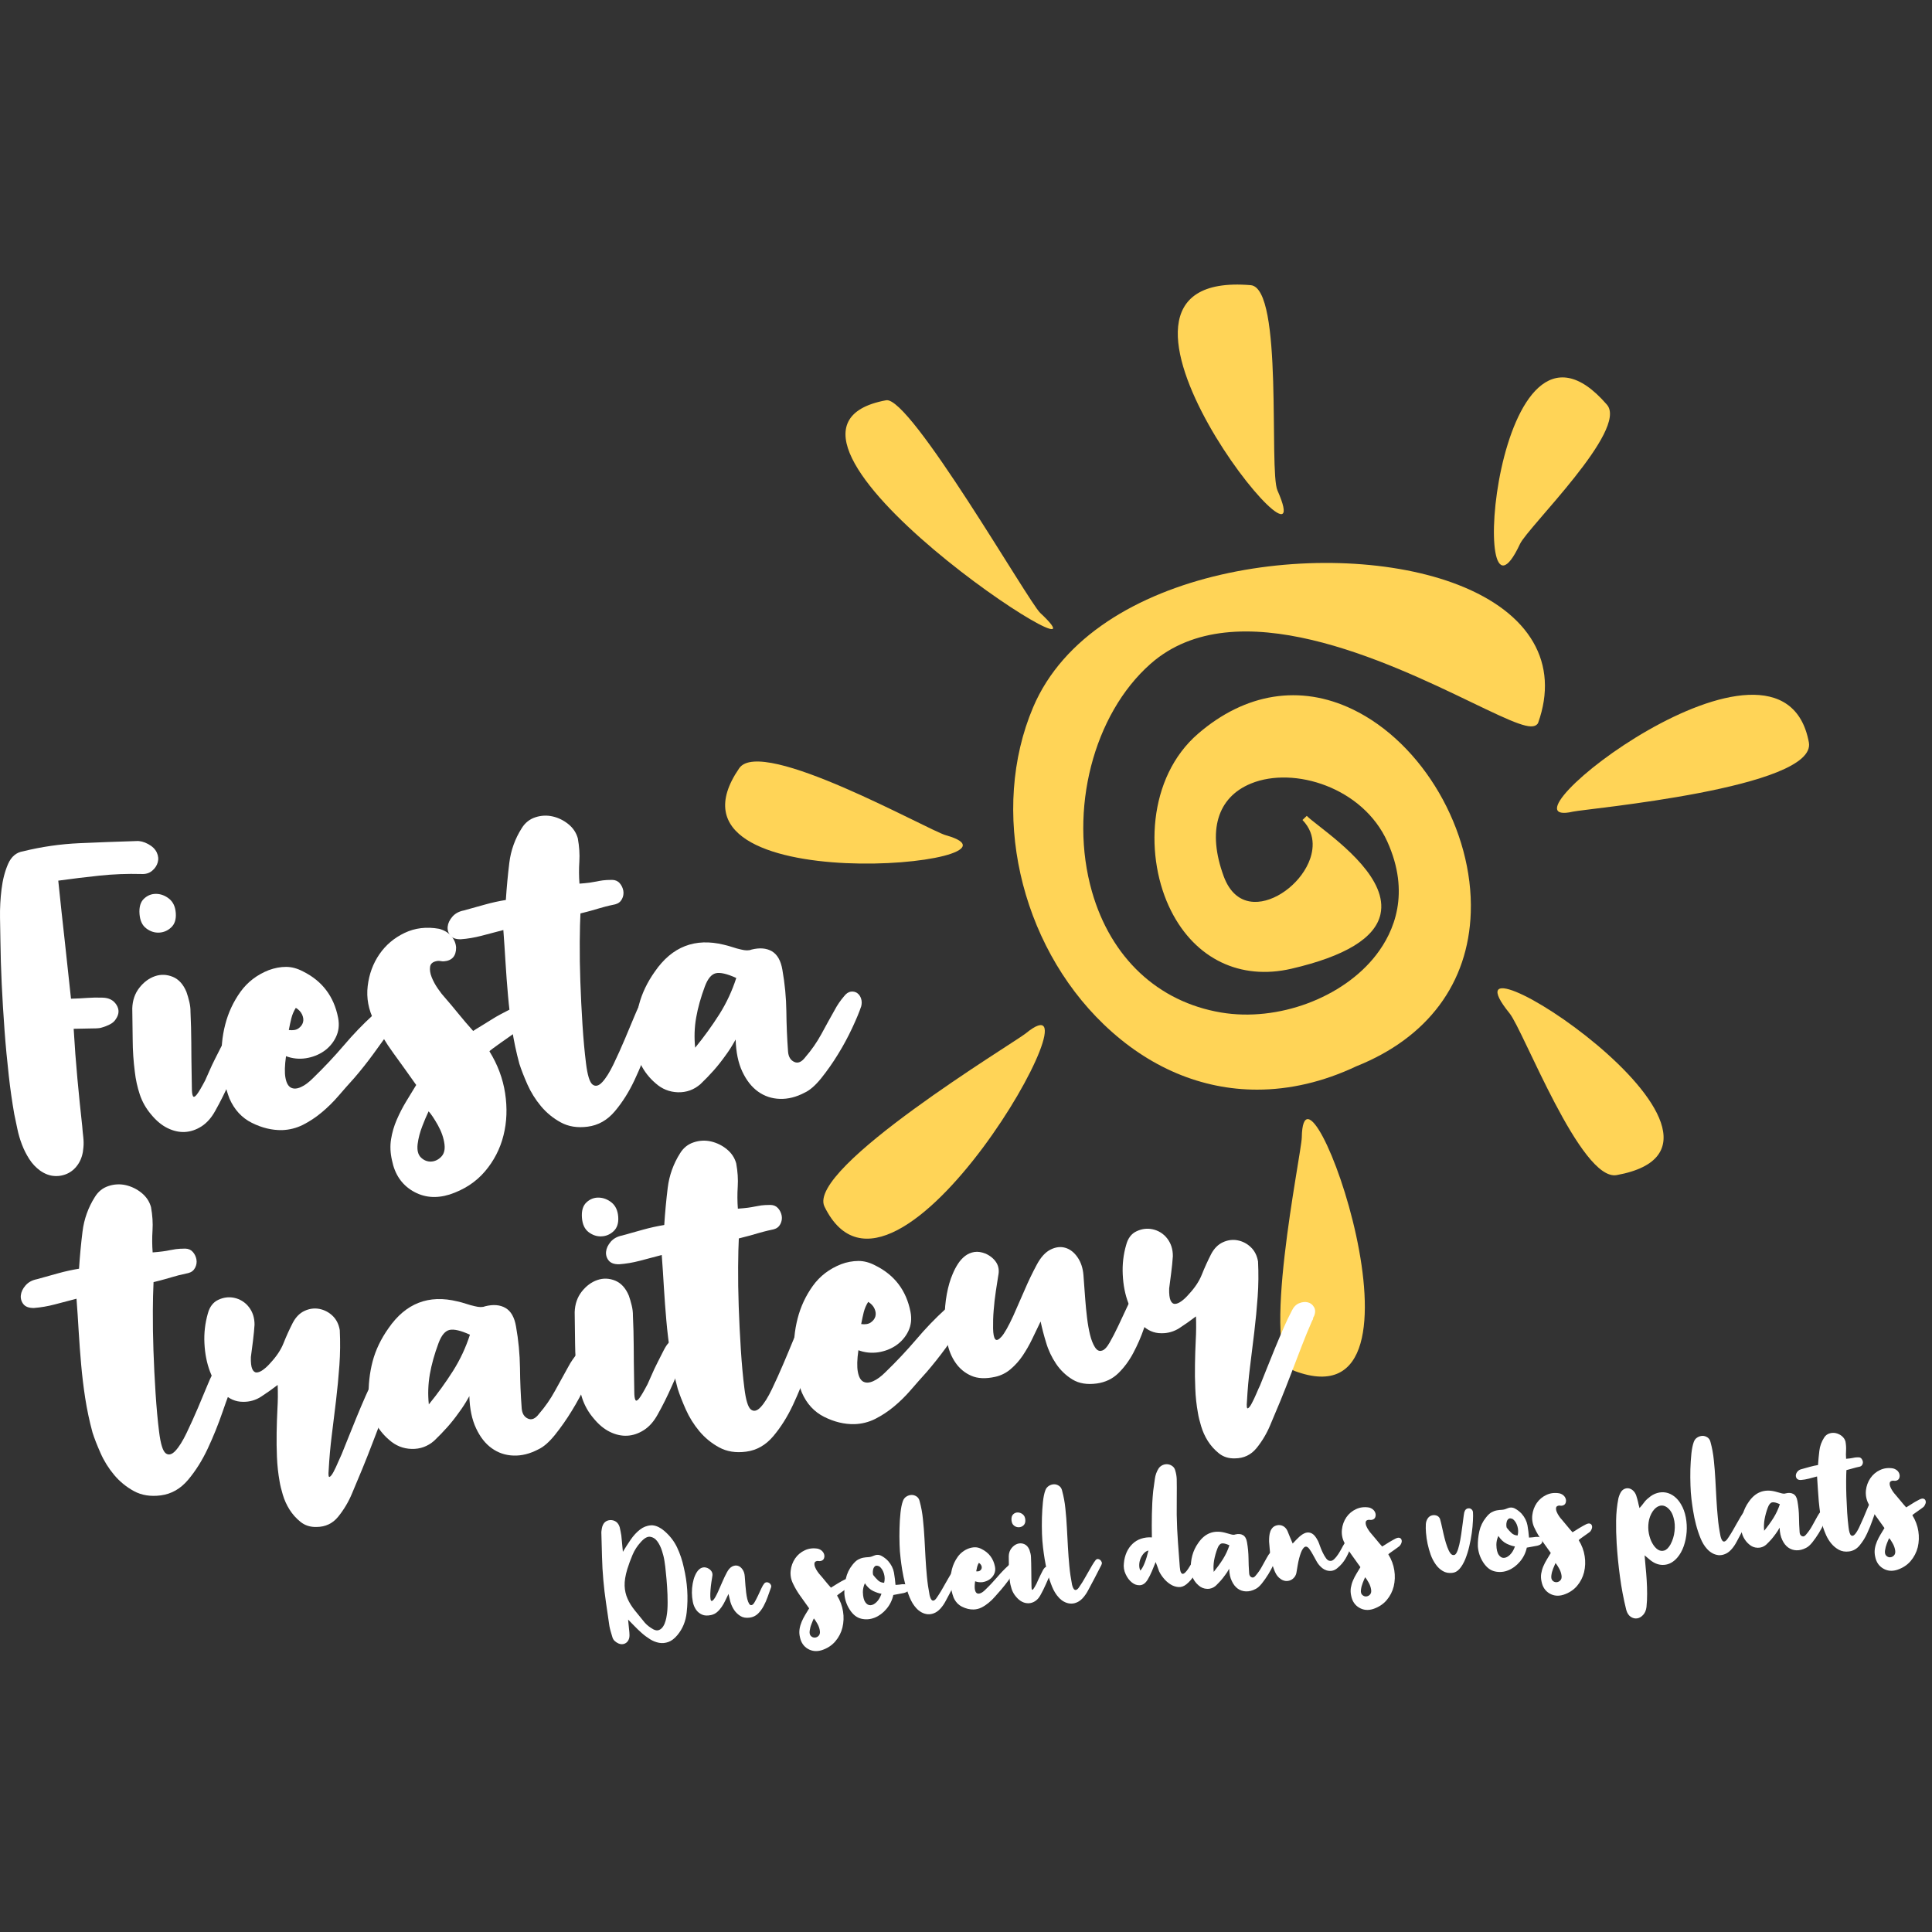
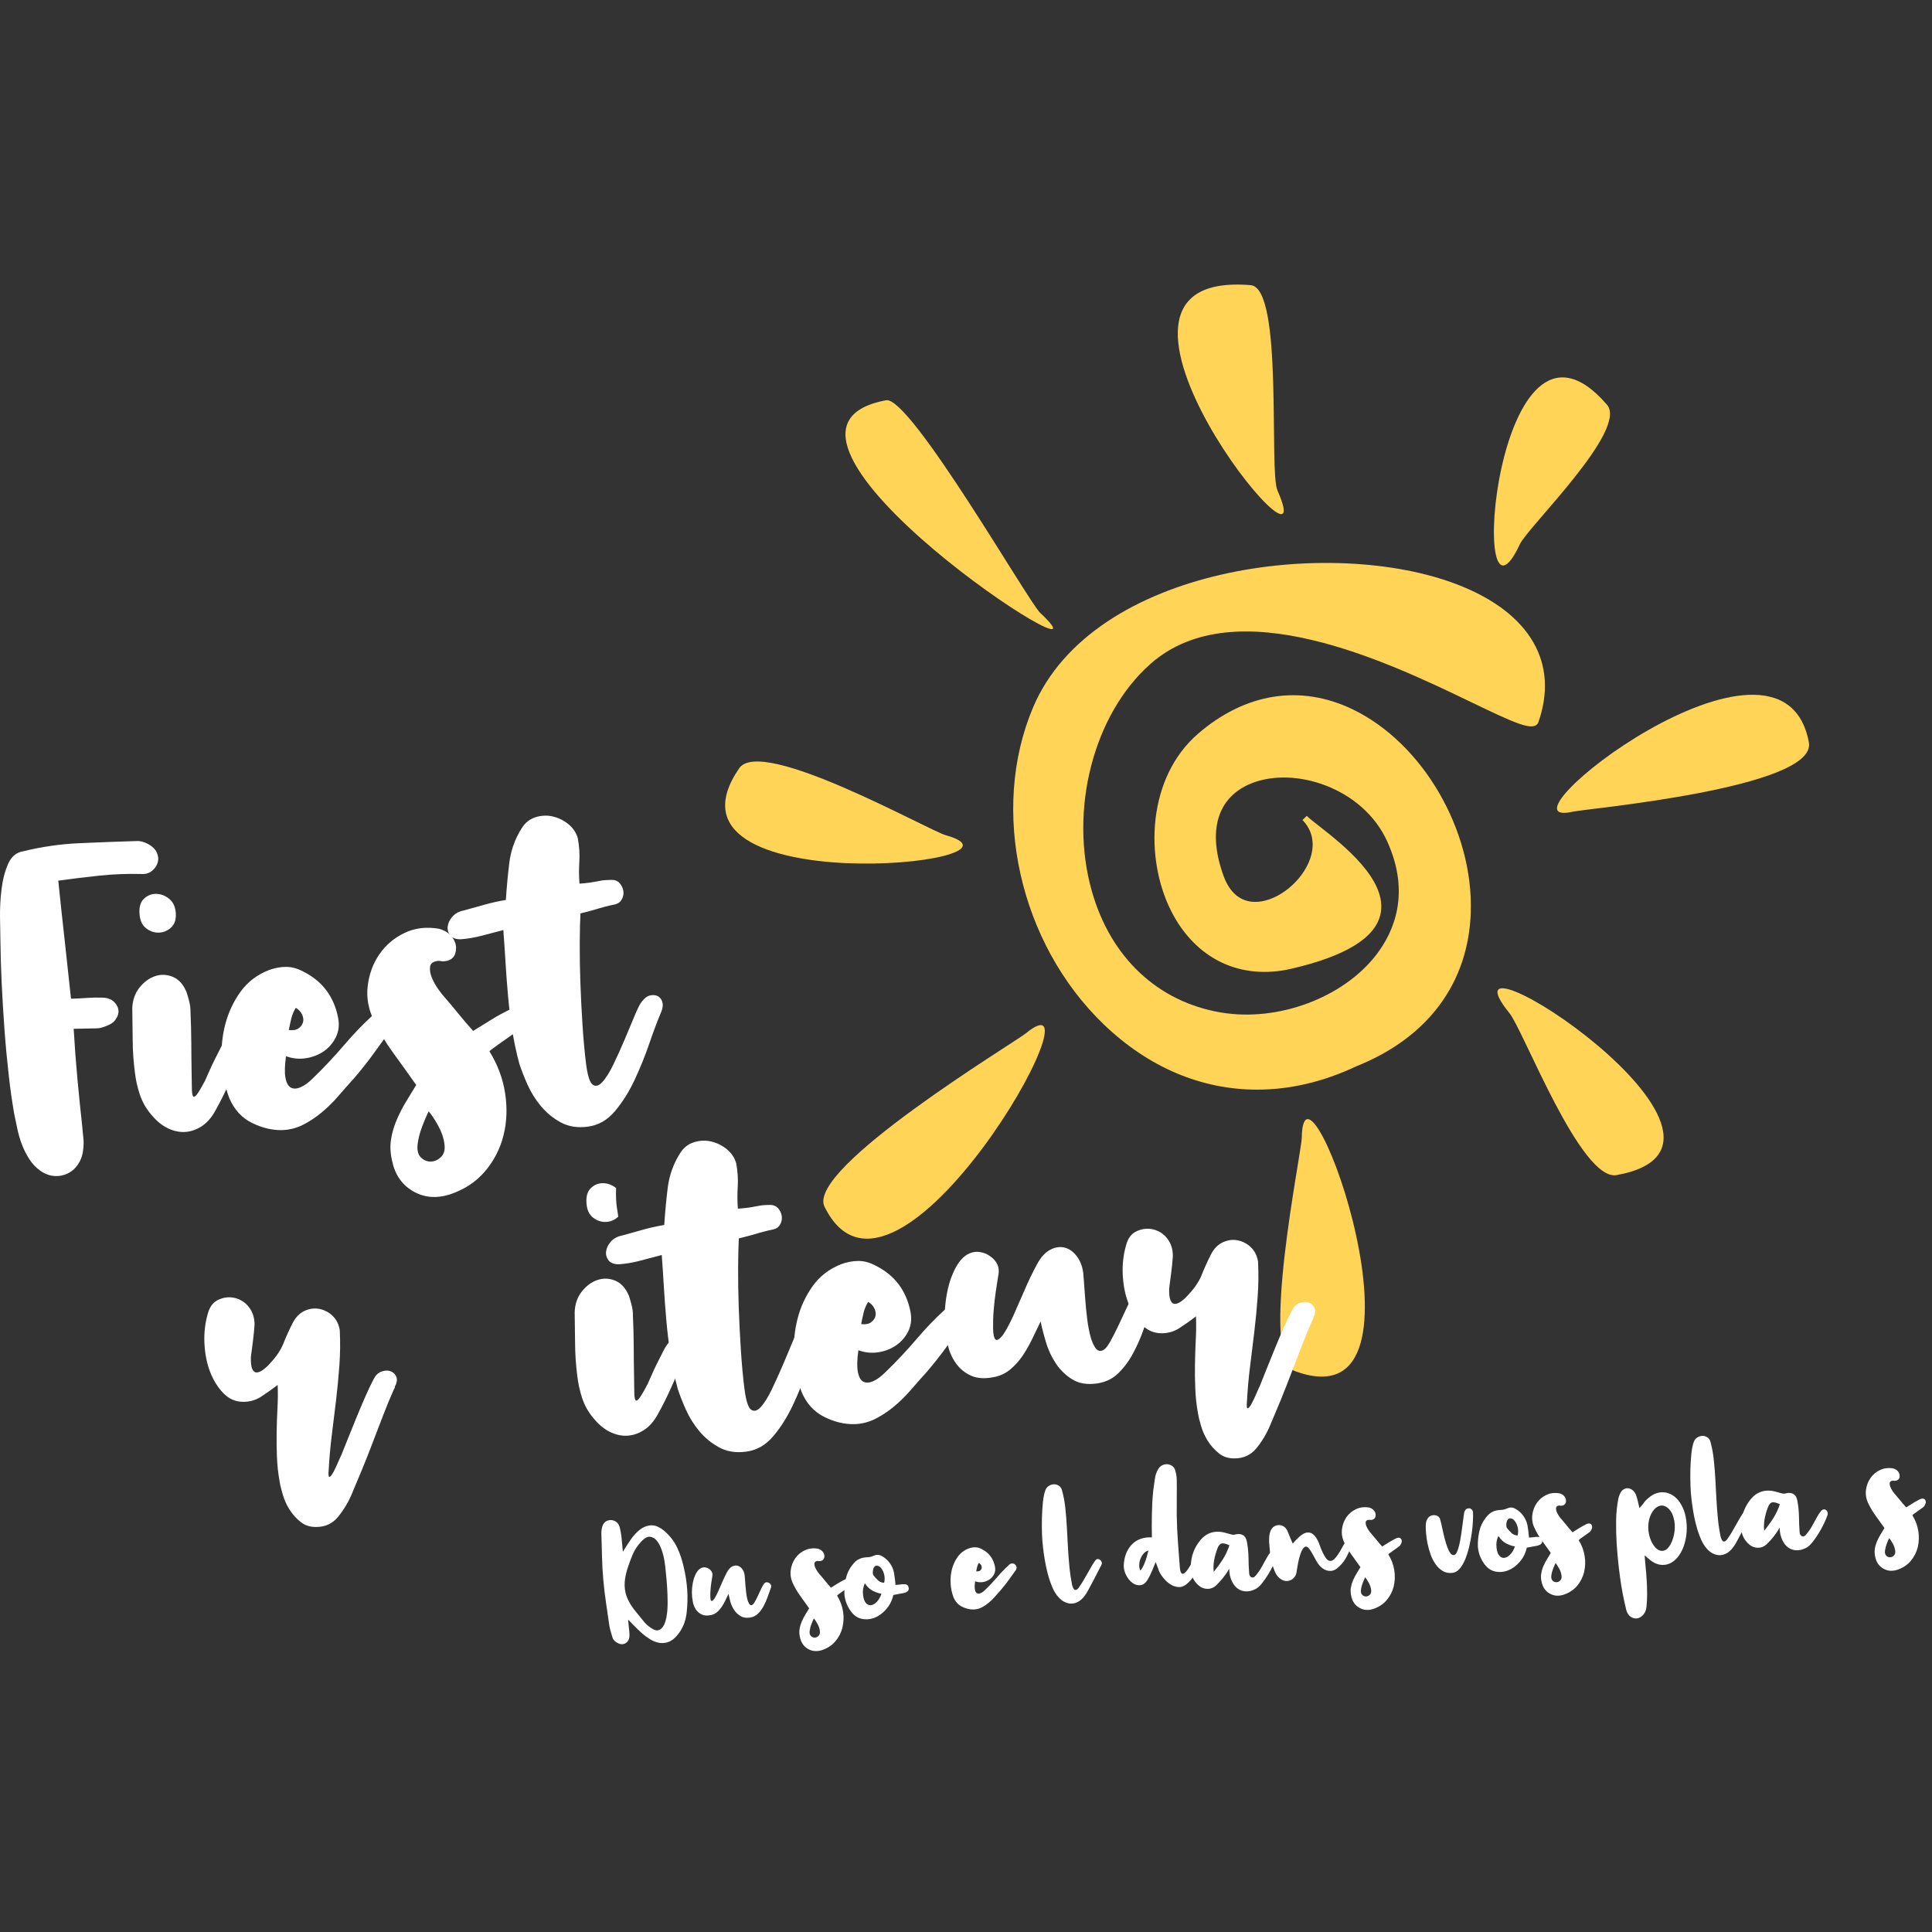
<svg xmlns="http://www.w3.org/2000/svg" version="1.1" id="Calque_1" x="0px" y="0px" width="75px" height="75px" viewBox="0 0 75 75" enable-background="new 0 0 75 75" xml:space="preserve">
  <rect x="0" y="0" width="75" height="75" fill="#333333" stroke="none" />
  <g>
    <path fill="#FFD457" d="M56.613,22.706c-4.889-1.91-14.18-0.731-16.507,4.75c-1.691,3.983-0.537,9.163,2.745,12.314   c1.743,1.675,3.801,2.53,5.947,2.53c1.269,0,2.568-0.299,3.852-0.906c2.774-1.107,4.354-3.227,4.445-5.97   c0.107-3.194-1.868-6.586-4.595-7.892c-2.026-0.97-4.153-0.633-5.989,0.949c-1.977,1.704-2.084,4.842-1.044,6.89   c0.942,1.858,2.687,2.694,4.665,2.235c2.091-0.484,3.254-1.195,3.457-2.113c0.295-1.329-1.457-2.701-2.397-3.438   c-0.216-0.169-0.386-0.302-0.464-0.383l-0.166,0.16c0.58,0.6,0.396,1.301,0.234,1.666c-0.382,0.86-1.326,1.54-2.111,1.513   c-0.541-0.018-0.949-0.362-1.182-0.996c-0.641-1.751-0.253-3.063,1.063-3.6c1.668-0.681,4.342,0.157,5.289,2.256   c0.903,2,0.265,3.494-0.43,4.396c-1.287,1.668-3.82,2.611-6.024,2.238c-2.45-0.412-4.276-2.123-5.011-4.692   c-0.902-3.162,0.053-6.88,2.271-8.841c3.305-2.918,9.253-0.054,12.449,1.485c1.673,0.806,2.36,1.121,2.58,0.84l0.019-0.033   C60.537,25.752,59.408,23.799,56.613,22.706z" />
    <path fill="#FFD457" d="M40.379,23.791c-0.453-0.424-5.044-8.426-5.98-8.253C27.89,16.743,43.854,27.041,40.379,23.791z    M49.59,19.037c-0.338-0.762,0.24-7.86-1.039-7.967C40.838,10.425,51.553,23.472,49.59,19.037z M59.006,21.117   c0.308-0.659,4.215-4.435,3.375-5.407C58.019,10.661,56.941,25.547,59.006,21.117z M61.066,31.507   c0.466-0.108,9.484-0.914,9.154-2.688C69.172,23.189,57.674,32.295,61.066,31.507z M58.602,39.338   c0.539,0.666,2.766,6.533,4.158,6.279C69.414,44.404,55.45,35.445,58.602,39.338z M39.817,40.118   c-0.422,0.346-8.537,5.239-7.81,6.724C34.726,52.384,43.076,37.445,39.817,40.118z M36.724,32.426   c-0.697-0.195-7.164-3.856-8.027-2.604C25.084,35.065,40.693,33.538,36.724,32.426z M50.535,44.156   c-0.012,0.645-1.673,8.546-0.276,9.066C56.187,55.432,50.604,40.01,50.535,44.156L50.535,44.156z" />
  </g>
  <g>
    <path fill="#FFFFFF" d="M2.262,34.187c0.082,0.8,0.165,1.573,0.249,2.316c0.083,0.744,0.165,1.499,0.245,2.267   c0.224-0.006,0.433-0.016,0.628-0.031c0.198-0.014,0.397-0.018,0.595-0.01c0.247,0.004,0.427,0.097,0.542,0.278   c0.115,0.182,0.106,0.367-0.025,0.556c-0.05,0.082-0.126,0.15-0.229,0.203c-0.102,0.052-0.208,0.094-0.318,0.124   c-0.045,0.015-0.093,0.024-0.141,0.026c-0.064,0.005-0.128,0.008-0.193,0.007c-0.079,0.001-0.179,0.002-0.302,0.006   c-0.15,0.005-0.302,0.007-0.453,0.009c0.038,0.658,0.086,1.304,0.145,1.938c0.059,0.635,0.121,1.251,0.188,1.851   c0.01,0.134,0.023,0.272,0.04,0.417c0.016,0.145,0.018,0.279,0.005,0.402c-0.016,0.236-0.077,0.44-0.181,0.61   c-0.105,0.171-0.238,0.298-0.4,0.383c-0.163,0.085-0.345,0.124-0.529,0.114c-0.191-0.008-0.381-0.077-0.57-0.209   c-0.167-0.122-0.309-0.273-0.42-0.447c-0.115-0.178-0.211-0.368-0.286-0.566c-0.077-0.201-0.137-0.406-0.18-0.617l-0.118-0.562   c-0.086-0.493-0.157-0.989-0.212-1.487c-0.066-0.586-0.122-1.173-0.165-1.76c-0.045-0.613-0.083-1.221-0.111-1.824   c-0.027-0.558-0.043-1.116-0.05-1.675c-0.005-0.212-0.01-0.506-0.015-0.881c-0.006-0.372,0.014-0.744,0.06-1.113   c0.045-0.367,0.13-0.693,0.254-0.976c0.125-0.284,0.32-0.447,0.585-0.489c0.713-0.176,1.443-0.281,2.177-0.314   C3.803,32.7,4.54,32.673,5.289,32.65c0.145-0.011,0.299,0.028,0.462,0.116c0.163,0.089,0.275,0.198,0.335,0.328   c0.061,0.13,0.073,0.258,0.037,0.384c-0.035,0.126-0.108,0.235-0.219,0.327c-0.11,0.092-0.25,0.134-0.419,0.124   C4.942,33.914,4.4,33.935,3.86,33.992C3.327,34.048,2.794,34.113,2.262,34.187z" />
    <path fill="#FFFFFF" d="M6.824,35.442C6.842,35.687,6.783,35.873,6.647,36c-0.136,0.128-0.293,0.196-0.472,0.204   c-0.179,0.008-0.345-0.047-0.499-0.165c-0.155-0.117-0.241-0.303-0.26-0.56c-0.02-0.267,0.038-0.465,0.174-0.592   c0.136-0.128,0.293-0.19,0.474-0.187c0.179,0.003,0.346,0.066,0.501,0.189C6.719,35.013,6.806,35.197,6.824,35.442z M7.965,41.941   c0.039-0.081,0.091-0.2,0.158-0.356c0.067-0.155,0.142-0.315,0.225-0.479c0.083-0.162,0.161-0.316,0.234-0.462   s0.141-0.249,0.204-0.31c0.083-0.084,0.173-0.124,0.268-0.121c0.095,0.005,0.177,0.041,0.244,0.109   c0.066,0.067,0.112,0.153,0.137,0.258c0.024,0.105,0.018,0.209-0.019,0.313c-0.175,0.374-0.346,0.751-0.512,1.13   c-0.164,0.375-0.347,0.742-0.548,1.099c-0.148,0.27-0.326,0.47-0.534,0.604c-0.208,0.133-0.424,0.205-0.647,0.217   c-0.223,0.011-0.448-0.04-0.675-0.152C6.271,43.678,6.06,43.5,5.862,43.258c-0.194-0.228-0.342-0.49-0.436-0.773   c-0.094-0.285-0.159-0.579-0.192-0.877c-0.053-0.41-0.081-0.823-0.083-1.236c-0.003-0.409-0.008-0.817-0.016-1.226   c0.01-0.313,0.102-0.581,0.276-0.802c0.173-0.22,0.375-0.369,0.604-0.448c0.229-0.079,0.459-0.07,0.691,0.024   c0.231,0.095,0.408,0.289,0.53,0.582c0.043,0.119,0.08,0.248,0.113,0.386s0.048,0.269,0.046,0.392   c0.019,0.402,0.028,0.802,0.031,1.199c0.001,0.396,0.006,0.791,0.013,1.184c0.005,0.223,0.008,0.413,0.009,0.569   c0,0.157,0.014,0.263,0.041,0.316c0.026,0.054,0.075,0.036,0.147-0.053S7.817,42.221,7.965,41.941z" />
    <path fill="#FFFFFF" d="M11.212,39.985c0.158,0.021,0.283,0.001,0.373-0.062s0.149-0.14,0.176-0.231   c0.027-0.092,0.017-0.192-0.03-0.3c-0.048-0.108-0.13-0.197-0.247-0.268c-0.078,0.123-0.136,0.258-0.172,0.399   C11.277,39.661,11.244,39.815,11.212,39.985z M11.103,41.001c-0.051,0.362-0.059,0.644-0.021,0.842   c0.037,0.199,0.108,0.325,0.213,0.379c0.104,0.054,0.233,0.048,0.385-0.021c0.152-0.066,0.311-0.186,0.477-0.354   c0.422-0.408,0.825-0.837,1.206-1.283c0.347-0.409,0.719-0.796,1.115-1.158c0.102-0.13,0.214-0.204,0.337-0.218   c0.115-0.017,0.232,0.014,0.326,0.084c0.106,0.082,0.167,0.182,0.182,0.298c0.014,0.116-0.03,0.24-0.132,0.371   c-0.23,0.327-0.464,0.652-0.7,0.976c-0.233,0.319-0.479,0.629-0.737,0.929c-0.207,0.229-0.414,0.462-0.62,0.702   c-0.206,0.239-0.425,0.454-0.657,0.645c-0.222,0.185-0.463,0.344-0.721,0.475c-0.251,0.125-0.527,0.194-0.808,0.203   c-0.392,0.007-0.782-0.088-1.171-0.282c-0.39-0.195-0.679-0.509-0.869-0.943c-0.167-0.436-0.266-0.907-0.298-1.414   s0.012-0.995,0.134-1.463c0.117-0.457,0.318-0.888,0.594-1.271c0.274-0.379,0.64-0.658,1.096-0.838   c0.229-0.084,0.453-0.126,0.671-0.126c0.219,0.001,0.438,0.06,0.66,0.178c0.744,0.37,1.198,0.969,1.36,1.796   c0.054,0.276,0.025,0.527-0.086,0.754c-0.106,0.221-0.269,0.41-0.471,0.549c-0.203,0.138-0.434,0.229-0.694,0.27   C11.614,41.121,11.348,41.094,11.103,41.001z" />
    <path fill="#FFFFFF" d="M16.638,43.142c-0.089,0.188-0.169,0.378-0.243,0.572c-0.094,0.242-0.155,0.477-0.183,0.702   c-0.027,0.237,0.016,0.41,0.131,0.52s0.244,0.16,0.39,0.156c0.145-0.006,0.275-0.066,0.39-0.181   c0.115-0.115,0.158-0.278,0.132-0.489c-0.03-0.244-0.116-0.492-0.257-0.744C16.855,43.425,16.736,43.246,16.638,43.142z    M19.001,40.814c0.318,0.514,0.521,1.057,0.608,1.627s0.067,1.114-0.063,1.633c-0.127,0.516-0.374,0.994-0.719,1.398   c-0.35,0.412-0.809,0.713-1.377,0.9c-0.526,0.162-1.002,0.117-1.43-0.137s-0.695-0.65-0.803-1.191   c-0.066-0.286-0.078-0.56-0.036-0.82s0.115-0.513,0.221-0.756c0.105-0.243,0.225-0.477,0.359-0.699s0.267-0.439,0.396-0.65   c-0.3-0.426-0.598-0.841-0.891-1.244c-0.285-0.389-0.532-0.803-0.739-1.238c-0.224-0.441-0.308-0.896-0.253-1.358   c0.055-0.463,0.206-0.875,0.454-1.235c0.247-0.36,0.574-0.636,0.979-0.829c0.405-0.193,0.852-0.246,1.34-0.159   c0.194,0.053,0.35,0.145,0.466,0.276c0.116,0.131,0.18,0.28,0.193,0.447c0.002,0.336-0.157,0.516-0.48,0.54   c-0.037,0.002-0.074-0.001-0.11-0.009c-0.042-0.008-0.084-0.01-0.126-0.007c-0.177,0.024-0.275,0.099-0.294,0.224   c-0.019,0.125,0.003,0.263,0.064,0.415c0.062,0.152,0.143,0.301,0.243,0.443c0.1,0.145,0.181,0.247,0.241,0.311   c0.184,0.21,0.365,0.426,0.544,0.647c0.188,0.231,0.381,0.458,0.58,0.679c0.075-0.051,0.176-0.113,0.305-0.19   c0.13-0.077,0.258-0.157,0.386-0.239c0.128-0.082,0.254-0.156,0.378-0.221c0.124-0.065,0.224-0.117,0.299-0.156   c0.162-0.08,0.292-0.106,0.389-0.08s0.166,0.083,0.206,0.17c0.04,0.086,0.044,0.189,0.015,0.309c-0.03,0.12-0.097,0.24-0.2,0.359   c-0.095,0.074-0.207,0.156-0.334,0.244s-0.253,0.176-0.375,0.263c-0.123,0.088-0.226,0.163-0.311,0.225   C19.042,40.768,19,40.804,19.001,40.814z" />
    <path fill="#FFFFFF" d="M19.54,36.104l-0.849,0.223c-0.269,0.07-0.537,0.116-0.805,0.135c-0.19,0.003-0.325-0.045-0.405-0.146   c-0.079-0.097-0.116-0.221-0.102-0.345c0.013-0.13,0.073-0.258,0.181-0.384c0.108-0.125,0.256-0.206,0.444-0.243   c0.274-0.077,0.548-0.153,0.823-0.229c0.274-0.076,0.544-0.136,0.81-0.178c0.031-0.483,0.076-0.966,0.135-1.446   c0.058-0.476,0.222-0.933,0.48-1.338c0.129-0.211,0.307-0.353,0.531-0.426c0.216-0.072,0.448-0.084,0.669-0.033   c0.222,0.05,0.426,0.15,0.61,0.298c0.185,0.149,0.308,0.333,0.369,0.553c0.057,0.32,0.077,0.621,0.059,0.902   c-0.018,0.285-0.017,0.571,0.005,0.856c0.131-0.009,0.261-0.021,0.392-0.038c0.094-0.013,0.183-0.028,0.266-0.045   c0.083-0.018,0.166-0.032,0.249-0.044c0.083-0.012,0.203-0.018,0.36-0.019c0.123,0.002,0.222,0.045,0.295,0.129   c0.073,0.084,0.12,0.182,0.14,0.292c0.019,0.11,0.001,0.224-0.052,0.323c-0.054,0.104-0.141,0.173-0.262,0.205   c-0.165,0.035-0.292,0.063-0.379,0.087c-0.088,0.023-0.171,0.047-0.247,0.069c-0.077,0.023-0.167,0.049-0.271,0.079   c-0.104,0.031-0.255,0.069-0.453,0.118c-0.014,0.259-0.023,0.626-0.027,1.103c-0.003,0.515,0.004,1.029,0.023,1.544   c0.019,0.553,0.047,1.111,0.083,1.674c0.036,0.563,0.082,1.06,0.136,1.492c0.057,0.467,0.142,0.743,0.255,0.83   c0.113,0.086,0.24,0.055,0.379-0.096c0.14-0.15,0.285-0.383,0.436-0.696c0.154-0.321,0.3-0.646,0.439-0.974   c0.143-0.335,0.271-0.643,0.385-0.919c0.114-0.277,0.207-0.458,0.279-0.542c0.102-0.131,0.208-0.209,0.318-0.233   c0.11-0.025,0.209-0.015,0.296,0.028c0.087,0.044,0.146,0.121,0.177,0.23s0.017,0.234-0.04,0.373   c-0.143,0.335-0.297,0.744-0.462,1.227c-0.166,0.483-0.357,0.957-0.574,1.42c-0.218,0.465-0.473,0.87-0.766,1.217   c-0.293,0.348-0.645,0.547-1.055,0.6c-0.399,0.053-0.748-0.003-1.046-0.166c-0.294-0.159-0.555-0.373-0.77-0.631   c-0.213-0.255-0.39-0.539-0.525-0.842c-0.134-0.305-0.238-0.57-0.312-0.801c-0.12-0.443-0.216-0.894-0.286-1.348   c-0.065-0.432-0.117-0.864-0.155-1.299c-0.038-0.426-0.07-0.852-0.096-1.278C19.6,36.951,19.571,36.528,19.54,36.104z" />
-     <path fill="#FFFFFF" d="M28.582,37.965c-0.359-0.164-0.625-0.224-0.795-0.184c-0.171,0.041-0.312,0.211-0.424,0.511   c-0.159,0.427-0.271,0.829-0.338,1.21c-0.067,0.38-0.08,0.77-0.039,1.17c0.341-0.416,0.656-0.852,0.944-1.305   C28.205,38.929,28.424,38.458,28.582,37.965z M28.558,40.354c-0.079,0.139-0.148,0.257-0.208,0.351   c-0.061,0.095-0.126,0.188-0.197,0.284c-0.141,0.198-0.292,0.389-0.453,0.571c-0.162,0.182-0.331,0.356-0.507,0.524   c-0.252,0.221-0.544,0.326-0.875,0.318c-0.331-0.01-0.623-0.127-0.875-0.355c-0.235-0.201-0.427-0.446-0.566-0.723   c-0.139-0.279-0.217-0.586-0.227-0.898c-0.015-0.502,0.037-0.977,0.155-1.422c0.117-0.445,0.323-0.875,0.617-1.289   c0.667-0.968,1.559-1.315,2.677-1.041c0.114,0.026,0.225,0.057,0.335,0.093c0.109,0.037,0.22,0.068,0.334,0.093   c0.171,0.043,0.305,0.044,0.403,0.003c0.319-0.08,0.584-0.058,0.795,0.066c0.211,0.125,0.346,0.364,0.406,0.717   c0.097,0.552,0.148,1.089,0.154,1.61s0.027,1.042,0.066,1.565c0.015,0.201,0.095,0.334,0.24,0.402   c0.145,0.067,0.288,0.006,0.431-0.184c0.239-0.275,0.447-0.575,0.622-0.895c0.17-0.314,0.342-0.627,0.518-0.938   c0.049-0.093,0.104-0.184,0.164-0.272s0.127-0.175,0.199-0.259c0.082-0.107,0.169-0.166,0.264-0.18   c0.094-0.012,0.177,0.007,0.248,0.057c0.071,0.052,0.121,0.123,0.15,0.217c0.03,0.093,0.031,0.19,0.005,0.293   c-0.073,0.219-0.189,0.499-0.349,0.841c-0.165,0.353-0.349,0.694-0.553,1.024c-0.198,0.323-0.416,0.635-0.653,0.931   c-0.226,0.28-0.441,0.467-0.647,0.561c-0.323,0.17-0.642,0.249-0.957,0.239s-0.596-0.104-0.844-0.281   c-0.249-0.178-0.453-0.437-0.613-0.777S28.572,40.845,28.558,40.354z M2.97,50.416c-0.296,0.078-0.579,0.152-0.849,0.223   c-0.269,0.071-0.537,0.116-0.804,0.137c-0.19,0.002-0.325-0.046-0.406-0.146c-0.079-0.097-0.116-0.221-0.102-0.346   c0.013-0.129,0.073-0.257,0.182-0.383c0.108-0.125,0.256-0.206,0.444-0.243c0.274-0.076,0.548-0.152,0.823-0.229   c0.274-0.076,0.544-0.135,0.81-0.178c0.031-0.483,0.076-0.966,0.136-1.446c0.058-0.477,0.222-0.934,0.479-1.338   c0.13-0.212,0.307-0.354,0.531-0.426c0.216-0.073,0.448-0.084,0.669-0.034c0.224,0.053,0.433,0.154,0.61,0.299   c0.185,0.149,0.308,0.334,0.369,0.553c0.058,0.32,0.077,0.621,0.059,0.902c-0.018,0.285-0.017,0.572,0.005,0.857   c0.131-0.01,0.262-0.021,0.392-0.039c0.094-0.012,0.183-0.027,0.265-0.045c0.083-0.017,0.166-0.031,0.249-0.043   c0.083-0.012,0.203-0.018,0.359-0.02c0.124,0.003,0.222,0.046,0.295,0.13c0.074,0.085,0.12,0.182,0.14,0.292   c0.019,0.111,0.002,0.219-0.052,0.322c-0.054,0.105-0.141,0.174-0.262,0.205c-0.166,0.035-0.292,0.064-0.38,0.087   c-0.088,0.023-0.17,0.047-0.247,0.069s-0.167,0.049-0.271,0.078c-0.104,0.031-0.255,0.07-0.453,0.118   c-0.017,0.367-0.026,0.735-0.027,1.103c-0.003,0.516,0.005,1.029,0.023,1.544c0.019,0.553,0.046,1.11,0.083,1.674   c0.037,0.563,0.082,1.06,0.137,1.493c0.058,0.466,0.143,0.742,0.255,0.829s0.239,0.055,0.379-0.096   c0.14-0.15,0.285-0.382,0.435-0.696c0.154-0.32,0.3-0.646,0.44-0.973c0.13-0.307,0.258-0.612,0.385-0.92   c0.114-0.277,0.206-0.457,0.279-0.541c0.102-0.131,0.208-0.209,0.318-0.234c0.11-0.025,0.209-0.016,0.296,0.029   c0.087,0.043,0.146,0.12,0.177,0.229c0.031,0.11,0.018,0.234-0.04,0.372c-0.143,0.336-0.297,0.745-0.462,1.229   c-0.166,0.482-0.357,0.957-0.574,1.42c-0.217,0.464-0.473,0.869-0.766,1.217c-0.293,0.346-0.645,0.546-1.055,0.6   c-0.399,0.052-0.748-0.004-1.045-0.166c-0.294-0.16-0.556-0.374-0.77-0.631c-0.214-0.256-0.391-0.539-0.525-0.844   c-0.135-0.303-0.239-0.57-0.312-0.799c-0.121-0.443-0.216-0.895-0.286-1.348c-0.066-0.432-0.118-0.865-0.156-1.299   c-0.038-0.426-0.069-0.852-0.095-1.278C3.031,51.263,3.002,50.84,2.97,50.416L2.97,50.416z" />
    <path fill="#FFFFFF" d="M10.779,53.764c-0.207,0.158-0.42,0.309-0.638,0.451c-0.209,0.139-0.456,0.209-0.707,0.203   c-0.292,0-0.546-0.112-0.765-0.337c-0.218-0.225-0.39-0.503-0.516-0.835s-0.198-0.699-0.217-1.102   c-0.02-0.389,0.025-0.777,0.132-1.152c0.07-0.262,0.205-0.439,0.405-0.533s0.403-0.12,0.607-0.08   c0.231,0.045,0.438,0.174,0.581,0.36c0.148,0.19,0.222,0.42,0.22,0.689c-0.01,0.169-0.031,0.38-0.062,0.635   c-0.031,0.254-0.058,0.46-0.08,0.618c-0.006,0.214,0.011,0.367,0.052,0.459c0.04,0.092,0.097,0.139,0.169,0.139   s0.157-0.034,0.253-0.104c0.104-0.076,0.199-0.166,0.283-0.264c0.237-0.254,0.408-0.51,0.511-0.77   c0.107-0.27,0.227-0.533,0.359-0.791c0.117-0.222,0.269-0.375,0.458-0.463c0.188-0.086,0.378-0.112,0.57-0.076   c0.193,0.037,0.371,0.129,0.512,0.264c0.149,0.141,0.244,0.326,0.284,0.559c0.022,0.457,0.018,0.914-0.015,1.371   s-0.077,0.914-0.131,1.37c-0.055,0.458-0.11,0.909-0.166,1.356c-0.055,0.44-0.094,0.883-0.118,1.327   c-0.019,0.203-0.006,0.294,0.037,0.274c0.043-0.021,0.094-0.086,0.152-0.196c0.058-0.11,0.119-0.237,0.18-0.384   c0.062-0.144,0.107-0.245,0.136-0.303c0.056-0.139,0.136-0.338,0.24-0.598c0.103-0.26,0.214-0.534,0.333-0.823   c0.118-0.288,0.237-0.569,0.357-0.841c0.12-0.272,0.224-0.49,0.313-0.654c0.068-0.139,0.162-0.232,0.281-0.281   c0.12-0.047,0.231-0.059,0.334-0.033c0.103,0.026,0.183,0.088,0.24,0.184c0.058,0.097,0.058,0.215,0.001,0.354   c-0.021,0.023-0.033,0.055-0.035,0.086c-0.002,0.032-0.015,0.063-0.036,0.087c-0.144,0.323-0.279,0.649-0.406,0.979   c-0.137,0.354-0.273,0.709-0.408,1.063c-0.134,0.354-0.273,0.706-0.417,1.056c-0.131,0.319-0.264,0.637-0.399,0.954   c-0.134,0.322-0.314,0.624-0.534,0.896c-0.214,0.264-0.493,0.396-0.838,0.399c-0.245,0.007-0.453-0.059-0.624-0.197   c-0.169-0.135-0.313-0.297-0.428-0.479c-0.113-0.18-0.201-0.374-0.261-0.578c-0.06-0.203-0.101-0.37-0.122-0.503   c-0.057-0.316-0.092-0.636-0.105-0.958c-0.013-0.313-0.017-0.627-0.012-0.939c0.005-0.309,0.015-0.62,0.031-0.935   C10.789,54.381,10.791,54.072,10.779,53.764L10.779,53.764z" />
-     <path fill="#FFFFFF" d="M18.243,51.813c-0.359-0.164-0.625-0.225-0.795-0.185s-0.312,0.21-0.424,0.511   c-0.159,0.426-0.271,0.829-0.338,1.209c-0.067,0.387-0.08,0.78-0.039,1.17c0.34-0.415,0.656-0.852,0.943-1.305   C17.866,52.775,18.085,52.305,18.243,51.813z M18.22,54.199c-0.079,0.141-0.149,0.258-0.209,0.352s-0.126,0.188-0.197,0.283   c-0.14,0.199-0.291,0.39-0.453,0.572c-0.162,0.182-0.331,0.356-0.507,0.524c-0.252,0.22-0.544,0.326-0.875,0.317   s-0.623-0.127-0.875-0.354c-0.235-0.2-0.428-0.446-0.566-0.723c-0.14-0.279-0.217-0.586-0.227-0.898   c-0.015-0.503,0.037-0.977,0.154-1.423c0.118-0.445,0.324-0.875,0.618-1.289c0.667-0.968,1.559-1.314,2.677-1.039   c0.114,0.025,0.225,0.056,0.334,0.092c0.109,0.037,0.221,0.068,0.334,0.093c0.171,0.044,0.306,0.045,0.403,0.004   c0.319-0.08,0.583-0.058,0.794,0.066s0.347,0.363,0.407,0.718c0.095,0.531,0.146,1.069,0.154,1.609   c0.005,0.52,0.027,1.042,0.066,1.565c0.015,0.2,0.095,0.335,0.24,0.401c0.145,0.068,0.289,0.008,0.432-0.183   c0.239-0.275,0.447-0.575,0.622-0.896c0.17-0.313,0.343-0.626,0.518-0.938c0.049-0.092,0.104-0.184,0.165-0.271   c0.061-0.089,0.127-0.175,0.199-0.26c0.082-0.105,0.17-0.166,0.264-0.179s0.177,0.007,0.248,0.058   c0.071,0.051,0.121,0.123,0.151,0.215c0.029,0.094,0.031,0.191,0.005,0.294c-0.073,0.219-0.189,0.499-0.349,0.841   c-0.165,0.352-0.349,0.693-0.553,1.023c-0.198,0.324-0.416,0.635-0.653,0.932c-0.226,0.279-0.441,0.467-0.647,0.561   c-0.323,0.17-0.642,0.249-0.957,0.239s-0.596-0.104-0.844-0.282c-0.249-0.177-0.453-0.436-0.612-0.777   C18.321,55.107,18.234,54.691,18.22,54.199z" />
-     <path fill="#FFFFFF" d="M23.999,47.232c0.019,0.246-0.041,0.432-0.176,0.56c-0.136,0.128-0.294,0.196-0.472,0.203   c-0.179,0.009-0.346-0.047-0.5-0.163c-0.155-0.118-0.241-0.305-0.26-0.561c-0.02-0.268,0.038-0.465,0.174-0.593   c0.136-0.128,0.293-0.19,0.473-0.187c0.179,0.003,0.347,0.066,0.502,0.189C23.894,46.805,23.98,46.988,23.999,47.232L23.999,47.232   z M25.139,53.732c0.039-0.081,0.091-0.199,0.158-0.355c0.066-0.156,0.142-0.316,0.225-0.479c0.083-0.162,0.161-0.316,0.234-0.462   c0.073-0.146,0.141-0.248,0.204-0.31c0.083-0.085,0.172-0.125,0.268-0.121c0.095,0.005,0.176,0.04,0.243,0.108   c0.066,0.067,0.112,0.154,0.137,0.258c0.024,0.105,0.018,0.209-0.019,0.313c-0.175,0.375-0.346,0.752-0.512,1.131   c-0.165,0.375-0.347,0.742-0.548,1.099c-0.148,0.269-0.326,0.47-0.535,0.603s-0.424,0.205-0.647,0.217   c-0.223,0.011-0.448-0.039-0.675-0.151c-0.227-0.112-0.439-0.289-0.636-0.532c-0.194-0.227-0.342-0.49-0.436-0.773   c-0.094-0.285-0.158-0.578-0.191-0.876c-0.053-0.411-0.081-0.823-0.084-1.237c-0.003-0.408-0.008-0.816-0.016-1.225   c0.01-0.314,0.102-0.582,0.276-0.803c0.174-0.219,0.375-0.369,0.605-0.447c0.229-0.079,0.459-0.07,0.69,0.023   c0.231,0.096,0.408,0.289,0.531,0.582c0.042,0.12,0.08,0.249,0.113,0.387c0.033,0.137,0.048,0.268,0.046,0.391   c0.019,0.402,0.029,0.803,0.031,1.199c0.001,0.395,0.006,0.789,0.013,1.184c0.005,0.224,0.008,0.414,0.009,0.57   c0,0.156,0.014,0.262,0.041,0.316c0.026,0.054,0.075,0.035,0.147-0.053C24.882,54.197,24.992,54.013,25.139,53.732z" />
+     <path fill="#FFFFFF" d="M23.999,47.232c-0.136,0.128-0.294,0.196-0.472,0.203   c-0.179,0.009-0.346-0.047-0.5-0.163c-0.155-0.118-0.241-0.305-0.26-0.561c-0.02-0.268,0.038-0.465,0.174-0.593   c0.136-0.128,0.293-0.19,0.473-0.187c0.179,0.003,0.347,0.066,0.502,0.189C23.894,46.805,23.98,46.988,23.999,47.232L23.999,47.232   z M25.139,53.732c0.039-0.081,0.091-0.199,0.158-0.355c0.066-0.156,0.142-0.316,0.225-0.479c0.083-0.162,0.161-0.316,0.234-0.462   c0.073-0.146,0.141-0.248,0.204-0.31c0.083-0.085,0.172-0.125,0.268-0.121c0.095,0.005,0.176,0.04,0.243,0.108   c0.066,0.067,0.112,0.154,0.137,0.258c0.024,0.105,0.018,0.209-0.019,0.313c-0.175,0.375-0.346,0.752-0.512,1.131   c-0.165,0.375-0.347,0.742-0.548,1.099c-0.148,0.269-0.326,0.47-0.535,0.603s-0.424,0.205-0.647,0.217   c-0.223,0.011-0.448-0.039-0.675-0.151c-0.227-0.112-0.439-0.289-0.636-0.532c-0.194-0.227-0.342-0.49-0.436-0.773   c-0.094-0.285-0.158-0.578-0.191-0.876c-0.053-0.411-0.081-0.823-0.084-1.237c-0.003-0.408-0.008-0.816-0.016-1.225   c0.01-0.314,0.102-0.582,0.276-0.803c0.174-0.219,0.375-0.369,0.605-0.447c0.229-0.079,0.459-0.07,0.69,0.023   c0.231,0.096,0.408,0.289,0.531,0.582c0.042,0.12,0.08,0.249,0.113,0.387c0.033,0.137,0.048,0.268,0.046,0.391   c0.019,0.402,0.029,0.803,0.031,1.199c0.001,0.395,0.006,0.789,0.013,1.184c0.005,0.224,0.008,0.414,0.009,0.57   c0,0.156,0.014,0.262,0.041,0.316c0.026,0.054,0.075,0.035,0.147-0.053C24.882,54.197,24.992,54.013,25.139,53.732z" />
    <path fill="#FFFFFF" d="M25.689,48.719c-0.297,0.078-0.58,0.153-0.849,0.224c-0.27,0.071-0.537,0.116-0.805,0.136   c-0.19,0.003-0.325-0.046-0.406-0.146c-0.079-0.096-0.116-0.221-0.101-0.345c0.013-0.13,0.073-0.257,0.181-0.384   c0.108-0.125,0.256-0.205,0.444-0.242c0.274-0.076,0.549-0.152,0.823-0.23c0.267-0.074,0.537-0.133,0.81-0.178   c0.031-0.482,0.076-0.965,0.135-1.446c0.058-0.476,0.222-0.933,0.479-1.337c0.13-0.212,0.307-0.354,0.531-0.426   c0.216-0.073,0.448-0.085,0.67-0.034c0.223,0.052,0.432,0.153,0.61,0.299c0.185,0.149,0.308,0.333,0.369,0.553   c0.058,0.32,0.077,0.621,0.059,0.902c-0.018,0.285-0.017,0.571,0.005,0.856c0.167-0.013,0.298-0.025,0.392-0.038   s0.183-0.027,0.266-0.045c0.083-0.017,0.166-0.032,0.249-0.044c0.083-0.012,0.203-0.018,0.36-0.019   c0.124,0.003,0.222,0.046,0.295,0.13s0.12,0.182,0.14,0.291c0.019,0.111,0.001,0.219-0.052,0.323   c-0.054,0.104-0.141,0.173-0.262,0.204c-0.165,0.035-0.292,0.064-0.379,0.088c-0.083,0.021-0.165,0.045-0.247,0.068l-0.271,0.079   c-0.104,0.03-0.255,0.069-0.454,0.118c-0.014,0.259-0.023,0.626-0.027,1.103c-0.003,0.476,0.004,0.99,0.023,1.544   c0.019,0.553,0.047,1.11,0.083,1.673c0.036,0.563,0.082,1.061,0.137,1.493c0.057,0.467,0.142,0.743,0.255,0.83   c0.113,0.086,0.239,0.055,0.379-0.096c0.14-0.15,0.285-0.383,0.435-0.696c0.154-0.321,0.3-0.646,0.44-0.974   c0.13-0.306,0.259-0.611,0.385-0.92c0.114-0.277,0.207-0.457,0.279-0.541c0.102-0.131,0.208-0.209,0.318-0.234   c0.11-0.024,0.209-0.015,0.296,0.029s0.146,0.121,0.177,0.23c0.03,0.109,0.018,0.233-0.04,0.372   c-0.143,0.336-0.297,0.745-0.463,1.228c-0.166,0.483-0.357,0.957-0.574,1.42c-0.218,0.465-0.473,0.87-0.766,1.217   c-0.293,0.347-0.645,0.547-1.056,0.6c-0.399,0.053-0.748-0.004-1.045-0.166c-0.294-0.159-0.555-0.373-0.77-0.631   c-0.213-0.255-0.39-0.539-0.525-0.843s-0.239-0.57-0.312-0.8c-0.121-0.443-0.216-0.894-0.286-1.348   c-0.065-0.432-0.118-0.864-0.156-1.299c-0.037-0.426-0.069-0.852-0.095-1.277C25.749,49.566,25.72,49.143,25.689,48.719z" />
    <path fill="#FFFFFF" d="M33.431,51.4c0.159,0.021,0.283,0.001,0.374-0.063c0.09-0.063,0.149-0.139,0.176-0.23   c0.027-0.092,0.017-0.191-0.031-0.301c-0.047-0.107-0.129-0.197-0.247-0.267c-0.078,0.123-0.136,0.258-0.172,0.399   C33.497,51.076,33.463,51.23,33.431,51.4z M33.323,52.416c-0.052,0.362-0.059,0.643-0.021,0.842s0.108,0.325,0.213,0.379   c0.105,0.054,0.233,0.047,0.385-0.021s0.311-0.186,0.478-0.354c0.422-0.408,0.825-0.837,1.206-1.283   c0.347-0.41,0.719-0.797,1.115-1.158c0.102-0.131,0.214-0.203,0.336-0.219c0.122-0.014,0.23,0.014,0.326,0.085   c0.107,0.083,0.167,0.181,0.182,0.298c0.014,0.116-0.03,0.24-0.132,0.371c-0.23,0.326-0.464,0.652-0.7,0.977   c-0.233,0.318-0.479,0.628-0.737,0.928c-0.207,0.229-0.414,0.462-0.62,0.701c-0.207,0.24-0.426,0.455-0.658,0.646   c-0.222,0.185-0.463,0.343-0.72,0.474c-0.251,0.126-0.527,0.195-0.808,0.203c-0.392,0.008-0.782-0.087-1.171-0.281   c-0.39-0.195-0.68-0.51-0.869-0.943c-0.167-0.436-0.267-0.906-0.299-1.414c-0.034-0.492,0.012-0.986,0.134-1.463   c0.117-0.457,0.318-0.889,0.594-1.271c0.274-0.379,0.64-0.658,1.097-0.837c0.214-0.082,0.442-0.124,0.671-0.126   c0.218,0,0.438,0.06,0.66,0.178c0.744,0.37,1.198,0.969,1.36,1.797c0.054,0.275,0.025,0.526-0.086,0.754   c-0.107,0.221-0.27,0.408-0.471,0.547c-0.203,0.139-0.435,0.229-0.694,0.27C33.833,52.535,33.568,52.508,33.323,52.416   L33.323,52.416z" />
    <path fill="#FFFFFF" d="M40.396,51.3c-0.107,0.221-0.216,0.448-0.327,0.68c-0.111,0.232-0.236,0.448-0.371,0.649   c-0.131,0.194-0.287,0.369-0.466,0.521c-0.17,0.146-0.372,0.247-0.591,0.297c-0.375,0.084-0.687,0.07-0.936-0.04   c-0.246-0.106-0.456-0.28-0.608-0.501c-0.157-0.223-0.266-0.488-0.328-0.798c-0.123-0.617-0.127-1.253-0.014-1.872   c0.056-0.301,0.132-0.562,0.228-0.781c0.057-0.139,0.125-0.27,0.206-0.394c0.075-0.117,0.169-0.222,0.279-0.307   c0.105-0.079,0.228-0.132,0.358-0.152c0.133-0.021,0.28,0.002,0.442,0.067c0.186,0.088,0.322,0.203,0.412,0.348   c0.089,0.145,0.113,0.313,0.071,0.508l-0.091,0.586c-0.037,0.243-0.066,0.494-0.086,0.754c-0.02,0.234-0.027,0.471-0.023,0.707   c0.005,0.213,0.031,0.35,0.082,0.414c0.049,0.063,0.131,0.031,0.244-0.095s0.268-0.397,0.46-0.815   c0.147-0.332,0.294-0.664,0.438-0.998c0.143-0.335,0.301-0.664,0.473-0.984c0.156-0.292,0.335-0.487,0.535-0.586   c0.199-0.1,0.391-0.122,0.574-0.068s0.341,0.176,0.473,0.368c0.132,0.191,0.207,0.421,0.229,0.688l0.025,0.342l0.045,0.602   c0.017,0.229,0.039,0.465,0.069,0.709c0.029,0.244,0.068,0.465,0.116,0.663c0.049,0.198,0.111,0.358,0.188,0.481   s0.164,0.17,0.263,0.141c0.1-0.02,0.202-0.125,0.312-0.317s0.223-0.411,0.338-0.655c0.116-0.244,0.227-0.481,0.334-0.714   c0.105-0.231,0.205-0.401,0.297-0.509c0.072-0.084,0.156-0.127,0.251-0.129c0.095-0.001,0.181,0.023,0.257,0.073   c0.077,0.052,0.135,0.119,0.176,0.206c0.04,0.086,0.041,0.176,0.003,0.268c-0.112,0.305-0.222,0.609-0.326,0.915   c-0.113,0.329-0.252,0.648-0.416,0.955c-0.162,0.304-0.356,0.564-0.579,0.782c-0.225,0.219-0.504,0.352-0.836,0.398   c-0.377,0.051-0.691-0.001-0.944-0.156c-0.253-0.154-0.468-0.361-0.634-0.607c-0.171-0.254-0.303-0.533-0.389-0.828   C40.525,51.847,40.455,51.574,40.396,51.3L40.396,51.3z" />
    <path fill="#FFFFFF" d="M46.428,51.102c-0.207,0.158-0.42,0.309-0.639,0.451c-0.209,0.137-0.455,0.209-0.707,0.203   c-0.291,0-0.545-0.112-0.764-0.338c-0.219-0.224-0.391-0.502-0.516-0.834c-0.127-0.332-0.198-0.699-0.217-1.102   c-0.02-0.401,0.025-0.785,0.132-1.152c0.069-0.263,0.204-0.44,0.405-0.533c0.2-0.094,0.402-0.12,0.607-0.08   c0.23,0.045,0.438,0.173,0.581,0.359c0.148,0.191,0.222,0.421,0.22,0.689c-0.015,0.213-0.035,0.424-0.063,0.635   c-0.031,0.254-0.058,0.461-0.08,0.619c-0.006,0.213,0.012,0.366,0.052,0.459c0.04,0.092,0.097,0.138,0.17,0.139   c0.073,0,0.157-0.035,0.253-0.104s0.189-0.157,0.283-0.266c0.236-0.252,0.408-0.509,0.51-0.768c0.107-0.27,0.228-0.533,0.359-0.791   c0.117-0.223,0.27-0.376,0.457-0.463c0.188-0.087,0.379-0.112,0.57-0.076c0.192,0.036,0.371,0.128,0.512,0.264   c0.15,0.141,0.244,0.326,0.284,0.559c0.022,0.457,0.019,0.914-0.015,1.37c-0.033,0.458-0.076,0.915-0.131,1.37   c-0.055,0.458-0.11,0.91-0.166,1.356c-0.055,0.44-0.094,0.884-0.118,1.327c-0.019,0.203-0.006,0.295,0.038,0.275   c0.043-0.021,0.094-0.086,0.151-0.197c0.059-0.11,0.118-0.237,0.181-0.383c0.061-0.145,0.105-0.245,0.136-0.304   c0.056-0.138,0.136-0.337,0.239-0.598c0.104-0.26,0.215-0.534,0.332-0.823c0.119-0.288,0.238-0.568,0.357-0.841   c0.096-0.222,0.2-0.439,0.313-0.653c0.068-0.139,0.162-0.232,0.281-0.281c0.12-0.048,0.23-0.059,0.334-0.033   c0.103,0.025,0.184,0.087,0.24,0.184c0.058,0.096,0.059,0.214,0.002,0.353c-0.021,0.024-0.034,0.055-0.036,0.087   c-0.002,0.031-0.015,0.063-0.036,0.086c-0.143,0.324-0.277,0.65-0.404,0.98c-0.138,0.354-0.273,0.708-0.408,1.063   c-0.135,0.354-0.273,0.706-0.416,1.057c-0.131,0.318-0.265,0.637-0.4,0.953c-0.134,0.323-0.313,0.625-0.533,0.896   c-0.215,0.263-0.493,0.396-0.838,0.398c-0.244,0.008-0.453-0.059-0.624-0.197c-0.169-0.135-0.313-0.297-0.429-0.479   c-0.113-0.18-0.2-0.374-0.26-0.577c-0.061-0.203-0.102-0.37-0.122-0.503c-0.058-0.316-0.093-0.637-0.104-0.958   c-0.014-0.313-0.018-0.627-0.012-0.939c0.004-0.309,0.015-0.62,0.03-0.936C46.437,51.718,46.438,51.409,46.428,51.102   L46.428,51.102z M25.795,60.602c-0.021-0.137-0.054-0.27-0.097-0.4c-0.047-0.147-0.109-0.272-0.185-0.373   c-0.076-0.102-0.168-0.158-0.276-0.172c-0.107-0.014-0.229,0.056-0.362,0.207c-0.135,0.146-0.244,0.314-0.321,0.498   c-0.077,0.181-0.144,0.365-0.203,0.553c-0.075,0.249-0.109,0.464-0.103,0.645c0.007,0.182,0.045,0.35,0.115,0.504   c0.069,0.155,0.163,0.306,0.28,0.451c0.118,0.145,0.247,0.303,0.388,0.477c0.093,0.104,0.207,0.191,0.34,0.263   c0.084,0.041,0.157,0.047,0.219,0.019c0.062-0.027,0.113-0.073,0.153-0.136c0.042-0.065,0.073-0.138,0.093-0.212   c0.022-0.078,0.037-0.148,0.045-0.209c0.024-0.133,0.036-0.301,0.036-0.502c0-0.203-0.006-0.405-0.02-0.607   c-0.012-0.193-0.029-0.387-0.05-0.579C25.835,60.885,25.817,60.742,25.795,60.602z M24.383,62.872   c0.006,0.085,0.015,0.167,0.024,0.248c0.011,0.081,0.019,0.163,0.025,0.248c0.002,0.034,0.004,0.071,0.005,0.112   c0,0.04-0.004,0.08-0.014,0.119c-0.027,0.096-0.08,0.162-0.158,0.201c-0.078,0.037-0.162,0.038-0.25,0.002   c-0.056-0.024-0.107-0.057-0.151-0.098c-0.045-0.041-0.077-0.095-0.092-0.153c-0.022-0.071-0.043-0.142-0.064-0.214   c-0.02-0.07-0.037-0.141-0.051-0.213l-0.131-0.9c-0.044-0.295-0.079-0.592-0.105-0.889c-0.027-0.299-0.044-0.598-0.051-0.896   c-0.007-0.295-0.015-0.59-0.024-0.886c-0.003-0.036-0.002-0.073,0.001-0.108s0.009-0.069,0.015-0.104   c0.036-0.208,0.145-0.318,0.328-0.332c0.085-0.002,0.161,0.02,0.226,0.066c0.065,0.046,0.112,0.117,0.141,0.213   c0.025,0.109,0.046,0.217,0.063,0.322c0.011,0.098,0.021,0.198,0.029,0.303c0.008,0.104,0.018,0.213,0.031,0.328   c0.091-0.153,0.192-0.309,0.301-0.469c0.11-0.16,0.23-0.291,0.362-0.393c0.123-0.098,0.272-0.156,0.429-0.166   c0.155-0.01,0.327,0.062,0.513,0.215c0.219,0.188,0.386,0.403,0.5,0.645c0.114,0.242,0.201,0.501,0.26,0.778   c0.069,0.29,0.113,0.579,0.132,0.868s0.013,0.582-0.021,0.879c-0.035,0.336-0.154,0.627-0.357,0.873   c-0.114,0.137-0.231,0.227-0.352,0.27c-0.115,0.042-0.239,0.054-0.359,0.033c-0.125-0.023-0.243-0.07-0.35-0.137   c-0.115-0.072-0.224-0.152-0.325-0.242c-0.103-0.091-0.2-0.184-0.291-0.279C24.544,63.033,24.464,62.952,24.383,62.872   L24.383,62.872z M28.28,61.876l-0.125,0.259c-0.042,0.09-0.09,0.172-0.142,0.248c-0.05,0.074-0.109,0.141-0.177,0.199   c-0.065,0.056-0.143,0.094-0.226,0.113c-0.143,0.031-0.262,0.027-0.357-0.016c-0.093-0.041-0.174-0.106-0.232-0.19   c-0.063-0.092-0.105-0.196-0.125-0.305c-0.047-0.235-0.049-0.478-0.005-0.714c0.021-0.115,0.05-0.215,0.086-0.298   c0.022-0.054,0.048-0.103,0.079-0.15c0.031-0.047,0.066-0.086,0.107-0.116c0.04-0.031,0.085-0.051,0.136-0.059s0.107,0,0.168,0.025   c0.071,0.033,0.123,0.078,0.157,0.133c0.034,0.055,0.043,0.119,0.027,0.193l-0.035,0.224c-0.015,0.095-0.025,0.191-0.033,0.288   c-0.008,0.098-0.011,0.188-0.009,0.27c0.002,0.08,0.012,0.133,0.031,0.158c0.019,0.023,0.05,0.012,0.094-0.037   c0.043-0.047,0.102-0.15,0.175-0.311c0.051-0.115,0.107-0.242,0.167-0.381s0.12-0.264,0.18-0.375   c0.06-0.111,0.128-0.186,0.204-0.224s0.149-0.046,0.219-0.026c0.069,0.021,0.13,0.067,0.18,0.141   c0.05,0.072,0.079,0.16,0.087,0.262l0.01,0.131l0.017,0.23c0.007,0.086,0.016,0.177,0.027,0.27   c0.011,0.094,0.026,0.178,0.044,0.254c0.019,0.074,0.042,0.136,0.071,0.183c0.029,0.048,0.063,0.065,0.1,0.054   c0.038-0.007,0.078-0.048,0.119-0.121s0.084-0.156,0.129-0.25c0.044-0.094,0.086-0.184,0.126-0.271   c0.041-0.09,0.079-0.154,0.114-0.195c0.023-0.029,0.059-0.047,0.096-0.049c0.035,0,0.069,0.01,0.098,0.028   c0.029,0.02,0.051,0.046,0.066,0.079c0.015,0.031,0.016,0.068,0.001,0.102c-0.04,0.105-0.081,0.222-0.125,0.35   c-0.043,0.125-0.096,0.246-0.159,0.363c-0.062,0.116-0.136,0.216-0.221,0.299c-0.087,0.084-0.199,0.137-0.319,0.152   c-0.144,0.02-0.264-0.002-0.36-0.061s-0.179-0.138-0.242-0.23c-0.065-0.098-0.115-0.204-0.148-0.316   C28.327,62.072,28.3,61.969,28.28,61.876L28.28,61.876z M31.593,62.826c-0.026,0.054-0.057,0.127-0.092,0.219   c-0.035,0.086-0.058,0.176-0.07,0.269c-0.01,0.091,0.006,0.155,0.05,0.197s0.093,0.062,0.149,0.06   c0.057-0.002,0.11-0.027,0.148-0.068c0.043-0.045,0.06-0.106,0.05-0.188c-0.014-0.1-0.047-0.195-0.098-0.283   C31.676,62.936,31.63,62.867,31.593,62.826z M32.495,61.939c0.121,0.196,0.198,0.402,0.232,0.621   c0.034,0.207,0.025,0.418-0.024,0.622c-0.048,0.196-0.143,0.38-0.274,0.533c-0.133,0.157-0.308,0.272-0.525,0.344   c-0.2,0.062-0.382,0.044-0.545-0.052c-0.163-0.098-0.265-0.249-0.306-0.455c-0.025-0.103-0.03-0.209-0.014-0.313   c0.016-0.1,0.044-0.195,0.084-0.289c0.04-0.092,0.086-0.181,0.137-0.266c0.05-0.084,0.101-0.166,0.151-0.248   c-0.114-0.162-0.228-0.32-0.339-0.475c-0.108-0.148-0.203-0.307-0.282-0.473c-0.085-0.169-0.117-0.342-0.096-0.518   c0.018-0.17,0.078-0.331,0.173-0.472c0.094-0.137,0.223-0.246,0.374-0.315c0.154-0.074,0.325-0.094,0.511-0.062   c0.074,0.021,0.133,0.056,0.177,0.106c0.044,0.049,0.069,0.105,0.074,0.17c0.001,0.128-0.06,0.197-0.183,0.205   c-0.014,0.002-0.028,0-0.042-0.003c-0.016-0.003-0.032-0.004-0.048-0.003c-0.068,0.01-0.105,0.039-0.112,0.086   c-0.007,0.047,0.001,0.1,0.025,0.158c0.023,0.058,0.054,0.114,0.093,0.169c0.038,0.055,0.069,0.095,0.092,0.118   c0.07,0.08,0.14,0.162,0.208,0.248c0.068,0.084,0.142,0.17,0.221,0.258c0.028-0.019,0.067-0.043,0.116-0.072   c0.049-0.029,0.098-0.06,0.147-0.091c0.049-0.032,0.097-0.06,0.145-0.085s0.085-0.045,0.114-0.06c0.062-0.03,0.111-0.04,0.148-0.03   s0.063,0.031,0.079,0.064c0.016,0.037,0.018,0.079,0.005,0.118c-0.014,0.051-0.041,0.098-0.076,0.137   c-0.042,0.032-0.084,0.063-0.127,0.093c-0.088,0.062-0.175,0.123-0.262,0.187C32.51,61.922,32.494,61.936,32.495,61.939   L32.495,61.939z" />
    <path fill="#FFFFFF" d="M34.322,61.444c0.03-0.116,0.027-0.237-0.007-0.353c-0.035-0.121-0.093-0.215-0.175-0.281   c-0.076-0.037-0.131-0.041-0.168-0.013c-0.037,0.029-0.063,0.071-0.074,0.117c-0.013,0.05-0.018,0.1-0.015,0.149   c0.004,0.048,0.01,0.076,0.019,0.084c0.057,0.073,0.116,0.139,0.178,0.198C34.143,61.406,34.223,61.439,34.322,61.444z    M33.574,61.462c-0.026,0.058-0.045,0.114-0.058,0.171c-0.013,0.057-0.019,0.115-0.019,0.174c0.005,0.18,0.036,0.31,0.094,0.391   c0.057,0.081,0.124,0.119,0.201,0.116c0.077-0.003,0.155-0.044,0.234-0.12s0.144-0.185,0.193-0.325   c-0.086-0.011-0.192-0.046-0.318-0.104S33.665,61.604,33.574,61.462z M34.764,61.526l0.137-0.01   c0.041-0.003,0.082-0.009,0.124-0.017c0.076-0.005,0.133,0,0.171,0.018c0.038,0.016,0.063,0.051,0.076,0.105   c0.029,0.109-0.034,0.182-0.189,0.219c-0.067,0.014-0.135,0.026-0.202,0.038c-0.068,0.011-0.135,0.024-0.202,0.038   c-0.043,0.199-0.134,0.386-0.267,0.541c-0.133,0.158-0.285,0.271-0.455,0.339c-0.17,0.068-0.343,0.082-0.519,0.042   c-0.176-0.04-0.327-0.158-0.453-0.354c-0.12-0.186-0.191-0.398-0.207-0.619c-0.005-0.197,0.015-0.395,0.059-0.588   c0.042-0.194,0.13-0.377,0.255-0.531c0.078-0.1,0.152-0.168,0.222-0.205c0.063-0.035,0.131-0.06,0.203-0.073   c0.065-0.011,0.13-0.019,0.194-0.021c0.063-0.003,0.128-0.02,0.194-0.05c0.112-0.052,0.215-0.052,0.311-0.001   c0.096,0.051,0.183,0.117,0.262,0.201c0.122,0.141,0.197,0.291,0.226,0.451C34.731,61.211,34.752,61.369,34.764,61.526z" />
-     <path fill="#FFFFFF" d="M36.41,61.955c0.046-0.068,0.096-0.147,0.149-0.238c0.053-0.092,0.105-0.186,0.158-0.278   c0.053-0.094,0.104-0.183,0.153-0.265s0.093-0.148,0.133-0.199c0.02-0.025,0.05-0.041,0.083-0.041c0.032,0,0.062,0.01,0.089,0.031   c0.027,0.021,0.047,0.049,0.061,0.082c0.013,0.031,0.012,0.066-0.003,0.097c-0.011,0.03-0.025,0.062-0.044,0.093   c-0.152,0.303-0.31,0.603-0.471,0.9c-0.03,0.058-0.063,0.113-0.1,0.168c-0.038,0.055-0.08,0.107-0.126,0.156   c-0.075,0.078-0.154,0.133-0.238,0.165c-0.077,0.031-0.16,0.044-0.243,0.038c-0.082-0.008-0.162-0.033-0.234-0.072   c-0.079-0.043-0.148-0.098-0.207-0.164c-0.101-0.108-0.187-0.247-0.257-0.417c-0.071-0.173-0.13-0.351-0.177-0.531   c-0.046-0.179-0.084-0.358-0.113-0.539c-0.024-0.149-0.045-0.298-0.062-0.447c-0.022-0.178-0.035-0.356-0.04-0.535   c-0.007-0.21-0.008-0.421-0.002-0.632c0.005-0.211,0.018-0.412,0.038-0.602c0.02-0.188,0.051-0.341,0.093-0.455   c0.028-0.078,0.075-0.138,0.14-0.177c0.06-0.038,0.128-0.058,0.199-0.06c0.068-0.001,0.132,0.02,0.192,0.059   c0.06,0.041,0.1,0.102,0.118,0.181c0.064,0.234,0.107,0.469,0.129,0.701c0.027,0.255,0.047,0.507,0.06,0.755   c0.012,0.25,0.025,0.497,0.04,0.744c0.014,0.246,0.032,0.49,0.055,0.732s0.058,0.482,0.105,0.723   c0.012,0.05,0.027,0.094,0.045,0.131c0.018,0.037,0.04,0.061,0.066,0.072c0.026,0.01,0.057,0.003,0.091-0.023   C36.324,62.082,36.364,62.03,36.41,61.955L36.41,61.955z" />
    <path fill="#FFFFFF" d="M37.896,60.998c0.061,0.008,0.108,0,0.142-0.023c0.033-0.021,0.057-0.052,0.068-0.088   c0.01-0.039,0.006-0.08-0.012-0.115c-0.021-0.043-0.053-0.078-0.095-0.102c-0.029,0.047-0.051,0.098-0.065,0.152   C37.92,60.875,37.907,60.934,37.896,60.998z M37.854,61.385c-0.02,0.139-0.022,0.246-0.008,0.322   c0.014,0.075,0.041,0.123,0.081,0.144s0.088,0.019,0.147-0.008c0.058-0.025,0.118-0.07,0.182-0.136   c0.161-0.154,0.314-0.318,0.46-0.488c0.136-0.16,0.277-0.307,0.425-0.441c0.039-0.051,0.082-0.078,0.129-0.084   s0.088,0.006,0.124,0.032c0.04,0.032,0.063,0.069,0.069,0.114c0.006,0.043-0.012,0.092-0.051,0.141   c-0.088,0.127-0.178,0.25-0.267,0.373c-0.089,0.121-0.183,0.24-0.28,0.354c-0.08,0.088-0.158,0.176-0.236,0.268   c-0.079,0.092-0.163,0.174-0.252,0.246c-0.084,0.07-0.176,0.131-0.274,0.181c-0.096,0.048-0.201,0.074-0.308,0.077   c-0.149,0.004-0.298-0.033-0.447-0.107c-0.149-0.074-0.259-0.193-0.331-0.359c-0.065-0.173-0.104-0.354-0.114-0.539   c-0.013-0.188,0.004-0.376,0.051-0.559c0.044-0.174,0.122-0.338,0.227-0.484c0.105-0.145,0.251-0.256,0.418-0.319   c0.087-0.032,0.172-0.048,0.255-0.048c0.083,0,0.167,0.023,0.251,0.067c0.285,0.142,0.457,0.37,0.52,0.686   c0.021,0.104,0.01,0.201-0.033,0.288c-0.04,0.084-0.102,0.155-0.18,0.208c-0.077,0.054-0.166,0.087-0.265,0.104   C38.049,61.431,37.948,61.42,37.854,61.385z" />
-     <path fill="#FFFFFF" d="M39.803,58.998c0.007,0.093-0.016,0.164-0.067,0.213s-0.112,0.074-0.181,0.077s-0.137-0.02-0.189-0.063   c-0.06-0.045-0.092-0.116-0.1-0.214c-0.008-0.102,0.015-0.177,0.066-0.226c0.048-0.048,0.113-0.073,0.18-0.071   c0.069,0.002,0.133,0.025,0.191,0.072C39.763,58.834,39.796,58.904,39.803,58.998z M40.238,61.477   c0.014-0.031,0.034-0.076,0.06-0.136s0.054-0.12,0.086-0.183l0.089-0.177c0.028-0.056,0.055-0.095,0.078-0.118   c0.031-0.031,0.066-0.047,0.102-0.046s0.068,0.017,0.094,0.041c0.025,0.028,0.044,0.062,0.052,0.099   c0.009,0.04,0.007,0.081-0.007,0.119c-0.066,0.143-0.133,0.287-0.195,0.432c-0.064,0.146-0.134,0.285-0.209,0.419   c-0.057,0.103-0.125,0.179-0.204,0.229c-0.073,0.049-0.159,0.078-0.247,0.082c-0.09,0.004-0.178-0.016-0.258-0.057   c-0.086-0.043-0.167-0.111-0.242-0.203c-0.074-0.086-0.131-0.188-0.166-0.295c-0.035-0.108-0.061-0.221-0.072-0.334   c-0.021-0.156-0.031-0.314-0.033-0.473c0-0.157-0.002-0.313-0.006-0.467c0.004-0.119,0.039-0.222,0.105-0.306   s0.144-0.142,0.23-0.171c0.086-0.029,0.18-0.027,0.264,0.009c0.088,0.036,0.156,0.11,0.203,0.222   c0.016,0.047,0.029,0.096,0.043,0.148c0.012,0.053,0.018,0.102,0.018,0.148c0.007,0.153,0.01,0.307,0.011,0.457   c0.001,0.152,0.003,0.303,0.005,0.451c0.002,0.086,0.004,0.158,0.004,0.219c0,0.06,0.005,0.1,0.016,0.12   c0.01,0.021,0.028,0.014,0.056-0.021C40.141,61.653,40.182,61.583,40.238,61.477z" />
    <path fill="#FFFFFF" d="M41.939,61.541c0.047-0.066,0.097-0.146,0.149-0.238c0.054-0.092,0.106-0.184,0.159-0.277   s0.104-0.182,0.152-0.265c0.05-0.083,0.094-0.149,0.133-0.198c0.021-0.026,0.051-0.041,0.084-0.043   c0.031,0,0.061,0.012,0.088,0.033s0.049,0.049,0.061,0.082c0.014,0.03,0.013,0.065-0.002,0.096   c-0.01,0.031-0.025,0.062-0.045,0.093c-0.152,0.302-0.309,0.603-0.471,0.9c-0.029,0.058-0.063,0.114-0.1,0.167   c-0.036,0.055-0.078,0.107-0.125,0.158c-0.076,0.078-0.155,0.133-0.238,0.164c-0.076,0.031-0.16,0.044-0.242,0.037   c-0.083-0.008-0.162-0.032-0.235-0.072c-0.078-0.041-0.147-0.097-0.206-0.164c-0.102-0.107-0.188-0.246-0.258-0.416   c-0.07-0.173-0.13-0.351-0.176-0.531c-0.047-0.178-0.084-0.357-0.113-0.539c-0.025-0.148-0.045-0.298-0.063-0.447   c-0.021-0.178-0.035-0.356-0.041-0.535c-0.006-0.21-0.008-0.42-0.002-0.631s0.019-0.412,0.038-0.602s0.051-0.342,0.093-0.455   c0.024-0.074,0.074-0.137,0.14-0.178c0.06-0.037,0.129-0.059,0.199-0.06c0.068-0.001,0.132,0.019,0.192,0.06   c0.061,0.04,0.1,0.1,0.119,0.18c0.063,0.234,0.107,0.469,0.129,0.701c0.027,0.255,0.047,0.506,0.059,0.755   c0.013,0.249,0.025,0.497,0.04,0.743c0.014,0.247,0.032,0.491,0.055,0.733c0.022,0.241,0.058,0.483,0.104,0.722   c0.013,0.051,0.027,0.095,0.045,0.132c0.019,0.038,0.041,0.062,0.066,0.072c0.027,0.011,0.057,0.003,0.092-0.022   C41.854,61.669,41.895,61.617,41.939,61.541z M44.582,60.191c-0.072,0.018-0.133,0.057-0.184,0.115   c-0.053,0.061-0.094,0.129-0.123,0.202c-0.031,0.075-0.048,0.155-0.05,0.237c-0.003,0.084,0.012,0.158,0.042,0.225   c0.061-0.064,0.117-0.164,0.17-0.301C44.492,60.533,44.539,60.373,44.582,60.191z M46.299,60.627   c0.035-0.055,0.071-0.088,0.111-0.102c0.033-0.014,0.072-0.014,0.105,0.002c0.033,0.017,0.057,0.046,0.066,0.081   c0.015,0.04,0.008,0.089-0.018,0.146c-0.061,0.139-0.129,0.273-0.207,0.403c-0.08,0.132-0.182,0.249-0.301,0.346   c-0.101,0.08-0.205,0.116-0.313,0.106c-0.109-0.01-0.213-0.045-0.305-0.105c-0.1-0.063-0.188-0.142-0.262-0.233   c-0.07-0.083-0.13-0.174-0.178-0.271l-0.063-0.175c-0.023-0.063-0.048-0.125-0.071-0.187l-0.146,0.356   c-0.047,0.115-0.104,0.227-0.168,0.333c-0.084,0.135-0.182,0.204-0.295,0.211c-0.112,0.007-0.218-0.029-0.314-0.107   c-0.099-0.078-0.18-0.186-0.242-0.321c-0.064-0.135-0.088-0.284-0.068-0.432c0.012-0.145,0.048-0.287,0.106-0.42   c0.058-0.127,0.132-0.234,0.226-0.324c0.094-0.091,0.204-0.158,0.331-0.201c0.136-0.045,0.28-0.063,0.423-0.051   c-0.006-0.301-0.006-0.601,0-0.9c0.005-0.301,0.021-0.604,0.051-0.904c0.022-0.15,0.045-0.305,0.064-0.463   c0.018-0.148,0.069-0.293,0.151-0.418c0.081-0.111,0.217-0.171,0.354-0.154c0.064,0.008,0.123,0.032,0.178,0.073   c0.055,0.04,0.09,0.097,0.109,0.168c0.033,0.108,0.052,0.218,0.057,0.329c0.004,0.23,0.005,0.459,0.002,0.688   c-0.002,0.232-0.002,0.465-0.002,0.695c0.007,0.376,0.022,0.729,0.047,1.058l0.072,0.972c0.008,0.102,0.023,0.174,0.045,0.214   c0.022,0.042,0.049,0.06,0.078,0.056c0.029-0.005,0.063-0.025,0.098-0.063c0.039-0.039,0.072-0.082,0.103-0.129   c0.032-0.049,0.063-0.1,0.095-0.151C46.243,60.708,46.27,60.666,46.299,60.627L46.299,60.627z" />
    <path fill="#FFFFFF" d="M47.725,59.988c-0.137-0.063-0.238-0.086-0.303-0.07c-0.065,0.016-0.119,0.08-0.162,0.195   c-0.057,0.148-0.1,0.303-0.129,0.461c-0.025,0.146-0.03,0.297-0.014,0.446c0.129-0.159,0.25-0.325,0.359-0.497   C47.581,60.355,47.664,60.176,47.725,59.988z M47.716,60.898c-0.03,0.054-0.057,0.099-0.079,0.135   c-0.024,0.037-0.049,0.072-0.076,0.107c-0.054,0.077-0.111,0.149-0.172,0.219c-0.062,0.068-0.126,0.135-0.193,0.199   c-0.092,0.083-0.211,0.127-0.334,0.121c-0.124-0.002-0.242-0.051-0.334-0.135c-0.09-0.076-0.162-0.17-0.215-0.275   c-0.054-0.107-0.084-0.224-0.088-0.343c-0.006-0.183,0.014-0.365,0.06-0.542c0.048-0.178,0.128-0.344,0.235-0.492   c0.254-0.369,0.595-0.502,1.021-0.396c0.043,0.01,0.086,0.021,0.127,0.035c0.042,0.014,0.084,0.025,0.128,0.035   c0.065,0.017,0.116,0.018,0.153,0.002c0.122-0.031,0.223-0.022,0.303,0.025c0.081,0.047,0.133,0.139,0.156,0.273   c0.037,0.211,0.056,0.415,0.059,0.613c0.002,0.199,0.01,0.398,0.025,0.598c0.006,0.076,0.035,0.127,0.091,0.152   c0.056,0.026,0.11,0.004,0.165-0.068c0.094-0.11,0.173-0.225,0.236-0.342c0.064-0.118,0.131-0.237,0.198-0.357   c0.038-0.073,0.085-0.141,0.139-0.203c0.03-0.041,0.064-0.063,0.101-0.068c0.033-0.005,0.066,0.003,0.094,0.021   c0.028,0.021,0.049,0.05,0.059,0.082c0.011,0.037,0.012,0.076,0.002,0.112c-0.029,0.083-0.072,0.19-0.134,0.321   c-0.124,0.266-0.278,0.516-0.46,0.745c-0.086,0.106-0.168,0.178-0.246,0.214c-0.124,0.064-0.246,0.095-0.365,0.091   c-0.115-0.002-0.229-0.039-0.322-0.106c-0.095-0.068-0.172-0.167-0.232-0.297C47.754,61.245,47.721,61.086,47.716,60.898   L47.716,60.898z" />
    <path fill="#FFFFFF" d="M50.434,60.49c-0.023,0.088-0.042,0.177-0.057,0.268s-0.029,0.18-0.045,0.266   c-0.008,0.072-0.037,0.141-0.08,0.198c-0.043,0.054-0.094,0.095-0.152,0.12c-0.059,0.026-0.125,0.037-0.189,0.031   c-0.072-0.008-0.141-0.035-0.197-0.078c-0.09-0.059-0.162-0.147-0.217-0.27c-0.055-0.128-0.1-0.261-0.131-0.396   c-0.035-0.141-0.059-0.283-0.07-0.428c-0.014-0.143-0.023-0.26-0.03-0.354c-0.001-0.068,0.001-0.137,0.007-0.205   c0.006-0.069,0.02-0.133,0.041-0.192s0.053-0.11,0.097-0.155c0.044-0.043,0.104-0.072,0.179-0.087   c0.076-0.014,0.154-0.001,0.221,0.035c0.071,0.038,0.127,0.1,0.168,0.187c0.031,0.074,0.063,0.152,0.094,0.232   c0.032,0.082,0.068,0.168,0.109,0.258c0.083-0.092,0.166-0.176,0.25-0.256c0.084-0.078,0.168-0.131,0.251-0.159   c0.083-0.027,0.166-0.019,0.249,0.026c0.082,0.045,0.16,0.145,0.236,0.296c0.02,0.042,0.045,0.104,0.074,0.19   c0.03,0.085,0.065,0.17,0.106,0.254c0.04,0.085,0.085,0.16,0.132,0.225s0.102,0.098,0.161,0.097   c0.052,0.005,0.104-0.02,0.157-0.072c0.055-0.054,0.105-0.117,0.153-0.19c0.048-0.074,0.091-0.148,0.131-0.222   c0.028-0.056,0.06-0.11,0.093-0.164c0.03-0.058,0.064-0.095,0.104-0.11c0.04-0.016,0.075-0.016,0.107,0.002   c0.032,0.02,0.057,0.051,0.066,0.088c0.014,0.041,0.008,0.089-0.018,0.143c-0.053,0.152-0.12,0.299-0.201,0.438   c-0.082,0.138-0.186,0.261-0.311,0.362c-0.1,0.089-0.212,0.126-0.337,0.112s-0.235-0.073-0.333-0.178   c-0.062-0.063-0.113-0.135-0.154-0.213l-0.137-0.248c-0.039-0.072-0.083-0.143-0.131-0.209c-0.043-0.059-0.086-0.09-0.129-0.093   s-0.086,0.028-0.131,0.097C50.526,60.201,50.48,60.32,50.434,60.49L50.434,60.49z" />
    <path fill="#FFFFFF" d="M52.994,61.229c-0.034,0.071-0.064,0.145-0.093,0.219c-0.034,0.086-0.058,0.176-0.069,0.268   c-0.011,0.09,0.006,0.156,0.05,0.197c0.044,0.042,0.093,0.063,0.148,0.061c0.057-0.003,0.11-0.027,0.149-0.069   c0.043-0.044,0.06-0.106,0.049-0.187c-0.014-0.1-0.047-0.197-0.098-0.284C53.076,61.336,53.031,61.269,52.994,61.229L52.994,61.229   z M53.895,60.341c0.122,0.196,0.199,0.403,0.232,0.62c0.033,0.207,0.025,0.42-0.023,0.623c-0.049,0.197-0.143,0.38-0.274,0.533   c-0.134,0.158-0.309,0.271-0.524,0.344c-0.201,0.063-0.383,0.045-0.546-0.053c-0.163-0.096-0.265-0.248-0.306-0.454   c-0.025-0.103-0.03-0.208-0.015-0.313c0.017-0.099,0.044-0.195,0.084-0.288s0.086-0.182,0.138-0.268l0.15-0.248   c-0.113-0.162-0.228-0.319-0.339-0.474c-0.108-0.148-0.203-0.307-0.282-0.473c-0.084-0.159-0.117-0.339-0.096-0.519   c0.018-0.168,0.076-0.33,0.172-0.471c0.094-0.137,0.224-0.246,0.375-0.315c0.154-0.073,0.324-0.094,0.51-0.062   c0.074,0.021,0.134,0.057,0.178,0.105c0.045,0.051,0.069,0.107,0.074,0.171c0.001,0.128-0.061,0.196-0.184,0.206   c-0.013,0.001-0.026,0-0.042-0.004c-0.016-0.002-0.032-0.004-0.048-0.002c-0.068,0.009-0.105,0.037-0.112,0.086   c-0.007,0.047,0.001,0.1,0.024,0.158c0.023,0.057,0.055,0.113,0.094,0.168c0.037,0.055,0.068,0.095,0.092,0.119   c0.069,0.08,0.139,0.162,0.207,0.246c0.068,0.085,0.142,0.172,0.221,0.26c0.029-0.02,0.068-0.044,0.117-0.072   c0.049-0.03,0.098-0.061,0.146-0.092s0.098-0.06,0.145-0.084c0.047-0.025,0.085-0.045,0.113-0.061   c0.063-0.029,0.111-0.04,0.148-0.029c0.035,0.008,0.064,0.031,0.078,0.064c0.016,0.037,0.018,0.078,0.006,0.117   c-0.012,0.046-0.037,0.092-0.076,0.137c-0.041,0.033-0.084,0.064-0.127,0.094c-0.088,0.061-0.176,0.123-0.262,0.186   C53.91,60.322,53.895,60.337,53.895,60.341L53.895,60.341z M56.858,58.672c0.011-0.04,0.037-0.074,0.073-0.096   c0.032-0.019,0.07-0.027,0.107-0.023c0.036,0.004,0.07,0.021,0.096,0.047c0.029,0.03,0.046,0.07,0.047,0.112   c0.006,0.071,0.005,0.181-0.002,0.323c-0.008,0.158-0.021,0.315-0.044,0.472c-0.024,0.171-0.057,0.346-0.099,0.526   c-0.039,0.168-0.091,0.334-0.155,0.495c-0.062,0.149-0.134,0.273-0.219,0.372c-0.085,0.098-0.183,0.151-0.292,0.159   c-0.137,0.015-0.256-0.01-0.361-0.072c-0.109-0.065-0.203-0.153-0.275-0.258c-0.082-0.116-0.148-0.243-0.195-0.376   c-0.098-0.275-0.159-0.562-0.182-0.852c-0.01-0.113-0.012-0.227-0.006-0.34c0.006-0.078,0.031-0.154,0.076-0.221   c0.044-0.064,0.105-0.104,0.187-0.119c0.063-0.009,0.12-0.002,0.171,0.02s0.089,0.062,0.115,0.119   c0.01,0.029,0.025,0.085,0.044,0.167c0.019,0.081,0.04,0.175,0.063,0.28c0.021,0.105,0.049,0.215,0.078,0.33   s0.063,0.221,0.098,0.316s0.072,0.174,0.113,0.232s0.084,0.086,0.131,0.082c0.047,0.006,0.09-0.031,0.127-0.108   s0.068-0.176,0.096-0.295c0.027-0.12,0.053-0.252,0.073-0.396c0.021-0.145,0.04-0.28,0.056-0.407l0.043-0.33   C56.834,58.738,56.847,58.686,56.858,58.672z M58.914,59.607c0.03-0.115,0.027-0.237-0.007-0.352   c-0.034-0.121-0.093-0.215-0.175-0.282c-0.075-0.036-0.131-0.041-0.168-0.013c-0.037,0.029-0.063,0.07-0.074,0.117   c-0.013,0.049-0.018,0.099-0.014,0.148c0.004,0.049,0.01,0.078,0.019,0.086c0.057,0.072,0.116,0.139,0.179,0.197   C58.736,59.569,58.816,59.602,58.914,59.607z M58.166,59.625c-0.024,0.055-0.044,0.111-0.058,0.171   c-0.013,0.058-0.019,0.116-0.019,0.175c0.004,0.179,0.035,0.309,0.093,0.39s0.124,0.12,0.2,0.116   c0.077-0.004,0.155-0.043,0.234-0.12c0.08-0.076,0.145-0.185,0.194-0.325c-0.087-0.01-0.192-0.045-0.318-0.104   C58.367,59.868,58.258,59.768,58.166,59.625z M59.356,59.689l0.137-0.01c0.04-0.003,0.081-0.008,0.124-0.016   c0.076-0.006,0.133,0,0.171,0.016c0.038,0.017,0.063,0.053,0.075,0.107c0.029,0.107-0.033,0.182-0.189,0.219   c-0.066,0.014-0.135,0.025-0.201,0.037c-0.068,0.012-0.135,0.023-0.203,0.037c-0.042,0.201-0.134,0.387-0.267,0.543   c-0.134,0.157-0.285,0.27-0.456,0.338c-0.164,0.068-0.346,0.082-0.518,0.042c-0.177-0.04-0.327-0.158-0.453-0.354   c-0.12-0.186-0.191-0.398-0.206-0.618c-0.005-0.198,0.015-0.396,0.058-0.588c0.043-0.195,0.131-0.377,0.256-0.531   c0.078-0.1,0.152-0.169,0.222-0.206c0.063-0.035,0.132-0.06,0.203-0.073c0.065-0.011,0.13-0.018,0.193-0.021s0.129-0.02,0.194-0.05   c0.112-0.051,0.216-0.051,0.312-0.001c0.095,0.051,0.183,0.118,0.262,0.202c0.122,0.14,0.196,0.291,0.226,0.45   C59.324,59.371,59.344,59.53,59.356,59.689L59.356,59.689z" />
    <path fill="#FFFFFF" d="M60.385,60.676c-0.026,0.055-0.057,0.127-0.093,0.219c-0.034,0.086-0.058,0.176-0.069,0.268   c-0.011,0.092,0.006,0.157,0.05,0.199c0.038,0.039,0.093,0.061,0.148,0.059c0.057-0.002,0.11-0.027,0.148-0.068   c0.044-0.044,0.061-0.106,0.05-0.187c-0.014-0.101-0.047-0.196-0.098-0.284C60.467,60.785,60.422,60.717,60.385,60.676   L60.385,60.676z M61.285,59.789c0.121,0.196,0.199,0.402,0.232,0.621c0.033,0.207,0.025,0.418-0.023,0.622   c-0.049,0.196-0.143,0.38-0.274,0.534c-0.134,0.156-0.309,0.271-0.525,0.342c-0.2,0.063-0.382,0.045-0.545-0.051   c-0.163-0.098-0.266-0.249-0.306-0.455c-0.025-0.102-0.031-0.209-0.015-0.313c0.017-0.1,0.044-0.196,0.084-0.289   c0.04-0.092,0.086-0.181,0.138-0.266c0.051-0.086,0.102-0.168,0.15-0.248c-0.114-0.162-0.228-0.32-0.34-0.475   c-0.107-0.148-0.203-0.307-0.281-0.473c-0.084-0.159-0.117-0.34-0.097-0.518c0.019-0.17,0.077-0.331,0.173-0.472   c0.094-0.137,0.224-0.246,0.374-0.315c0.155-0.074,0.325-0.094,0.511-0.061c0.074,0.02,0.134,0.055,0.178,0.104   c0.045,0.05,0.068,0.106,0.074,0.171c0,0.128-0.061,0.197-0.184,0.206c-0.014,0.001-0.028-0.001-0.042-0.004   c-0.016-0.003-0.032-0.004-0.048-0.003c-0.068,0.01-0.105,0.038-0.112,0.086c-0.007,0.047,0.001,0.1,0.024,0.158   s0.055,0.114,0.093,0.169c0.038,0.056,0.069,0.095,0.093,0.118c0.069,0.08,0.139,0.163,0.207,0.248   c0.068,0.084,0.142,0.17,0.221,0.258c0.029-0.019,0.067-0.043,0.117-0.072c0.049-0.029,0.098-0.06,0.146-0.092   c0.049-0.03,0.098-0.059,0.145-0.084l0.113-0.06c0.063-0.03,0.111-0.04,0.148-0.03s0.063,0.031,0.078,0.064   c0.016,0.037,0.018,0.08,0.006,0.118c-0.014,0.052-0.04,0.099-0.076,0.138c-0.041,0.031-0.084,0.063-0.127,0.092   c-0.049,0.033-0.097,0.067-0.144,0.102c-0.046,0.033-0.086,0.061-0.118,0.085C61.301,59.771,61.285,59.785,61.285,59.789   L61.285,59.789z M64.969,58.925c-0.029-0.118-0.076-0.216-0.137-0.294c-0.063-0.079-0.13-0.134-0.205-0.164   c-0.076-0.031-0.161-0.03-0.236,0.002c-0.083,0.031-0.162,0.1-0.234,0.203c-0.084,0.127-0.137,0.271-0.158,0.422   c-0.021,0.145-0.018,0.293,0.01,0.438c0.028,0.141,0.072,0.268,0.135,0.378c0.062,0.11,0.132,0.191,0.211,0.243   c0.078,0.052,0.161,0.065,0.249,0.039c0.087-0.025,0.169-0.105,0.245-0.238c0.084-0.158,0.137-0.331,0.156-0.509   C65.027,59.257,65.016,59.084,64.969,58.925z M63.646,58.543c0.063-0.068,0.119-0.139,0.17-0.208   c0.051-0.07,0.109-0.131,0.179-0.184c0.104-0.093,0.215-0.157,0.331-0.19c0.117-0.035,0.232-0.041,0.346-0.02   c0.112,0.021,0.219,0.071,0.321,0.148c0.103,0.078,0.19,0.181,0.263,0.307c0.088,0.147,0.15,0.316,0.186,0.506   s0.047,0.379,0.033,0.57c-0.014,0.188-0.051,0.373-0.113,0.551c-0.062,0.175-0.145,0.324-0.252,0.447   c-0.148,0.17-0.316,0.262-0.5,0.277c-0.186,0.017-0.363-0.041-0.535-0.174c-0.037-0.031-0.073-0.062-0.11-0.092   c-0.042-0.033-0.082-0.067-0.122-0.103c0.01,0.141,0.023,0.292,0.04,0.455s0.03,0.333,0.041,0.509   c0.011,0.177,0.017,0.354,0.017,0.531c0.002,0.171-0.008,0.342-0.025,0.512c-0.016,0.129-0.06,0.231-0.131,0.307   c-0.071,0.076-0.148,0.121-0.233,0.133c-0.085,0.014-0.167-0.008-0.248-0.061c-0.081-0.055-0.139-0.145-0.174-0.27   c-0.104-0.424-0.187-0.854-0.243-1.285c-0.059-0.433-0.102-0.866-0.129-1.301c-0.018-0.293-0.025-0.586-0.021-0.879   s0.033-0.583,0.09-0.869c0.013-0.048,0.029-0.096,0.049-0.145c0.021-0.049,0.044-0.091,0.071-0.127   c0.043-0.051,0.092-0.084,0.146-0.101c0.055-0.017,0.109-0.018,0.164-0.003c0.055,0.016,0.104,0.046,0.15,0.092   c0.047,0.045,0.083,0.104,0.109,0.174c0.027,0.084,0.051,0.166,0.07,0.245C63.602,58.378,63.623,58.459,63.646,58.543z    M67.113,59.662c0.045-0.068,0.096-0.148,0.148-0.238c0.053-0.092,0.105-0.186,0.158-0.279c0.053-0.093,0.104-0.182,0.153-0.264   c0.05-0.083,0.094-0.149,0.133-0.199c0.021-0.025,0.051-0.041,0.083-0.042c0.032,0,0.062,0.011,0.09,0.032   c0.026,0.021,0.047,0.05,0.06,0.082c0.014,0.031,0.013,0.066-0.003,0.096c-0.01,0.031-0.024,0.063-0.044,0.094   c-0.152,0.303-0.31,0.603-0.471,0.9c-0.03,0.057-0.063,0.113-0.1,0.167c-0.036,0.055-0.079,0.106-0.126,0.157   c-0.075,0.078-0.154,0.133-0.238,0.164c-0.076,0.031-0.16,0.045-0.242,0.039c-0.082-0.009-0.162-0.033-0.234-0.072   c-0.078-0.043-0.148-0.098-0.207-0.164c-0.102-0.108-0.188-0.247-0.257-0.417c-0.071-0.173-0.13-0.351-0.177-0.531   c-0.047-0.178-0.084-0.358-0.113-0.54c-0.024-0.148-0.045-0.297-0.063-0.446c-0.021-0.178-0.035-0.356-0.039-0.535   c-0.008-0.21-0.008-0.421-0.004-0.632c0.006-0.211,0.02-0.412,0.039-0.602c0.02-0.188,0.051-0.341,0.093-0.455   c0.028-0.079,0.075-0.138,0.14-0.177c0.061-0.038,0.129-0.058,0.199-0.06c0.068-0.001,0.132,0.02,0.191,0.059   c0.061,0.041,0.101,0.102,0.119,0.181c0.064,0.234,0.107,0.468,0.129,0.701c0.027,0.255,0.047,0.506,0.06,0.755   s0.024,0.497,0.04,0.744c0.014,0.246,0.031,0.49,0.055,0.732c0.021,0.242,0.057,0.482,0.105,0.723   c0.012,0.05,0.026,0.094,0.045,0.131c0.018,0.037,0.039,0.061,0.065,0.072c0.026,0.01,0.058,0.003,0.091-0.023   C67.027,59.789,67.066,59.737,67.113,59.662z" />
    <path fill="#FFFFFF" d="M69.094,58.393c-0.137-0.063-0.238-0.086-0.303-0.07c-0.066,0.016-0.119,0.08-0.162,0.194   c-0.057,0.149-0.1,0.304-0.129,0.462c-0.025,0.146-0.031,0.297-0.015,0.445c0.137-0.168,0.257-0.334,0.36-0.497   C68.949,58.76,69.033,58.58,69.094,58.393L69.094,58.393z M69.085,59.303c-0.046,0.084-0.098,0.166-0.155,0.242   c-0.055,0.077-0.111,0.149-0.172,0.219c-0.063,0.068-0.126,0.135-0.194,0.199c-0.097,0.084-0.208,0.125-0.333,0.121   c-0.125-0.002-0.243-0.051-0.334-0.135c-0.09-0.076-0.163-0.17-0.216-0.275c-0.054-0.107-0.083-0.224-0.087-0.343   c-0.006-0.183,0.014-0.366,0.059-0.543c0.049-0.177,0.129-0.343,0.236-0.491c0.254-0.369,0.595-0.502,1.021-0.396   c0.043,0.009,0.086,0.021,0.127,0.035s0.084,0.025,0.127,0.035c0.066,0.016,0.117,0.017,0.154,0.002   c0.121-0.031,0.223-0.022,0.303,0.025c0.08,0.047,0.133,0.138,0.155,0.273c0.037,0.211,0.057,0.414,0.06,0.613   c0.002,0.198,0.01,0.397,0.025,0.598c0.005,0.076,0.035,0.127,0.09,0.152c0.057,0.026,0.111,0.003,0.166-0.069   c0.094-0.109,0.173-0.224,0.236-0.341c0.064-0.119,0.13-0.238,0.197-0.357c0.039-0.073,0.086-0.141,0.139-0.203   c0.031-0.041,0.065-0.063,0.102-0.068c0.033-0.006,0.066,0.002,0.094,0.021c0.027,0.021,0.049,0.049,0.058,0.082   c0.011,0.037,0.013,0.076,0.002,0.112c-0.028,0.083-0.072,0.19-0.133,0.321c-0.124,0.265-0.278,0.516-0.46,0.745   c-0.086,0.106-0.168,0.178-0.246,0.214c-0.124,0.064-0.246,0.095-0.365,0.091c-0.115-0.002-0.229-0.04-0.322-0.106   c-0.095-0.068-0.173-0.167-0.233-0.297C69.123,59.648,69.09,59.49,69.085,59.303z" />
-     <path fill="#FFFFFF" d="M70.538,57.316l-0.323,0.086c-0.102,0.026-0.203,0.043-0.308,0.051c-0.072,0.002-0.124-0.017-0.154-0.055   c-0.03-0.037-0.044-0.085-0.038-0.132c0.004-0.05,0.027-0.099,0.068-0.146s0.098-0.079,0.17-0.093   c0.104-0.029,0.209-0.059,0.313-0.087c0.104-0.029,0.208-0.052,0.309-0.067c0.013-0.186,0.029-0.369,0.052-0.553   c0.021-0.182,0.084-0.355,0.184-0.51c0.049-0.08,0.116-0.135,0.202-0.162c0.082-0.028,0.171-0.033,0.255-0.014   c0.085,0.02,0.162,0.058,0.233,0.114c0.069,0.057,0.116,0.127,0.14,0.211c0.022,0.122,0.029,0.236,0.023,0.345   c-0.008,0.106-0.007,0.215,0.002,0.326c0.063-0.005,0.113-0.01,0.148-0.015c0.037-0.005,0.07-0.011,0.102-0.017   c0.031-0.008,0.063-0.013,0.096-0.018c0.045-0.005,0.092-0.008,0.137-0.006c0.043-0.002,0.084,0.016,0.113,0.049   c0.027,0.031,0.045,0.07,0.053,0.111s0,0.085-0.02,0.123c-0.02,0.039-0.057,0.068-0.1,0.078c-0.063,0.013-0.111,0.023-0.146,0.033   c-0.032,0.008-0.063,0.017-0.094,0.026l-0.104,0.029c-0.04,0.012-0.098,0.026-0.173,0.046c-0.006,0.098-0.01,0.238-0.011,0.42   c-0.001,0.196,0.002,0.393,0.009,0.588c0.008,0.212,0.018,0.424,0.031,0.639c0.015,0.215,0.031,0.404,0.053,0.57   c0.021,0.178,0.055,0.283,0.098,0.316s0.091,0.021,0.145-0.037c0.053-0.057,0.108-0.146,0.166-0.266   c0.057-0.119,0.113-0.243,0.168-0.371c0.054-0.128,0.104-0.245,0.146-0.35c0.043-0.107,0.078-0.176,0.105-0.207   c0.039-0.05,0.08-0.08,0.122-0.09c0.038-0.01,0.077-0.006,0.112,0.011c0.033,0.017,0.057,0.046,0.068,0.089   c0.012,0.041,0.006,0.088-0.016,0.142c-0.064,0.153-0.123,0.31-0.176,0.468c-0.063,0.185-0.137,0.365-0.22,0.542   c-0.076,0.167-0.175,0.323-0.292,0.464c-0.111,0.133-0.246,0.208-0.402,0.229c-0.152,0.02-0.285-0.001-0.398-0.063   s-0.213-0.143-0.294-0.242c-0.081-0.097-0.148-0.205-0.2-0.32c-0.045-0.1-0.084-0.201-0.119-0.305   c-0.045-0.17-0.082-0.342-0.108-0.515c-0.024-0.165-0.045-0.329-0.06-0.495c-0.014-0.162-0.026-0.325-0.036-0.488   C70.561,57.641,70.55,57.479,70.538,57.316L70.538,57.316z" />
    <path fill="#FFFFFF" d="M73.337,59.709c-0.026,0.053-0.057,0.126-0.093,0.219c-0.033,0.086-0.057,0.176-0.069,0.268   c-0.011,0.091,0.007,0.156,0.05,0.197c0.039,0.041,0.094,0.063,0.148,0.061c0.057-0.003,0.11-0.027,0.148-0.069   c0.044-0.044,0.061-0.106,0.051-0.187c-0.014-0.1-0.047-0.196-0.098-0.284C73.42,59.816,73.374,59.749,73.337,59.709z    M74.238,58.822c0.121,0.195,0.199,0.402,0.232,0.619c0.033,0.208,0.025,0.42-0.023,0.624c-0.05,0.196-0.144,0.379-0.275,0.533   c-0.133,0.157-0.309,0.271-0.525,0.343c-0.199,0.063-0.382,0.045-0.545-0.053c-0.163-0.096-0.266-0.248-0.307-0.453   c-0.024-0.104-0.029-0.209-0.014-0.313c0.016-0.099,0.045-0.195,0.084-0.288c0.041-0.092,0.086-0.182,0.138-0.267   s0.103-0.167,0.151-0.248c-0.115-0.162-0.229-0.32-0.34-0.475c-0.108-0.147-0.203-0.307-0.282-0.472   c-0.083-0.16-0.116-0.34-0.097-0.519c0.019-0.169,0.078-0.331,0.174-0.472c0.094-0.137,0.223-0.246,0.373-0.315   c0.155-0.073,0.326-0.094,0.512-0.061c0.074,0.02,0.133,0.056,0.178,0.104c0.044,0.051,0.068,0.107,0.073,0.171   c0.001,0.128-0.06,0.197-0.183,0.206c-0.015,0.001-0.029,0-0.043-0.004c-0.016-0.002-0.031-0.004-0.048-0.002   c-0.067,0.01-0.104,0.037-0.112,0.086c-0.007,0.047,0.002,0.1,0.025,0.158c0.023,0.058,0.055,0.113,0.092,0.168   c0.039,0.056,0.069,0.095,0.093,0.119c0.069,0.08,0.139,0.162,0.207,0.246c0.068,0.085,0.142,0.172,0.222,0.26   c0.028-0.02,0.066-0.044,0.116-0.072c0.049-0.029,0.098-0.061,0.147-0.092c0.049-0.031,0.096-0.06,0.144-0.084   c0.047-0.025,0.085-0.045,0.114-0.061c0.062-0.029,0.111-0.04,0.148-0.029c0.034,0.008,0.063,0.031,0.078,0.064   c0.016,0.037,0.018,0.078,0.006,0.117c-0.015,0.051-0.041,0.098-0.076,0.137c-0.042,0.033-0.084,0.064-0.128,0.094   c-0.088,0.061-0.175,0.123-0.262,0.186C74.254,58.804,74.238,58.817,74.238,58.822L74.238,58.822z" />
  </g>
</svg>